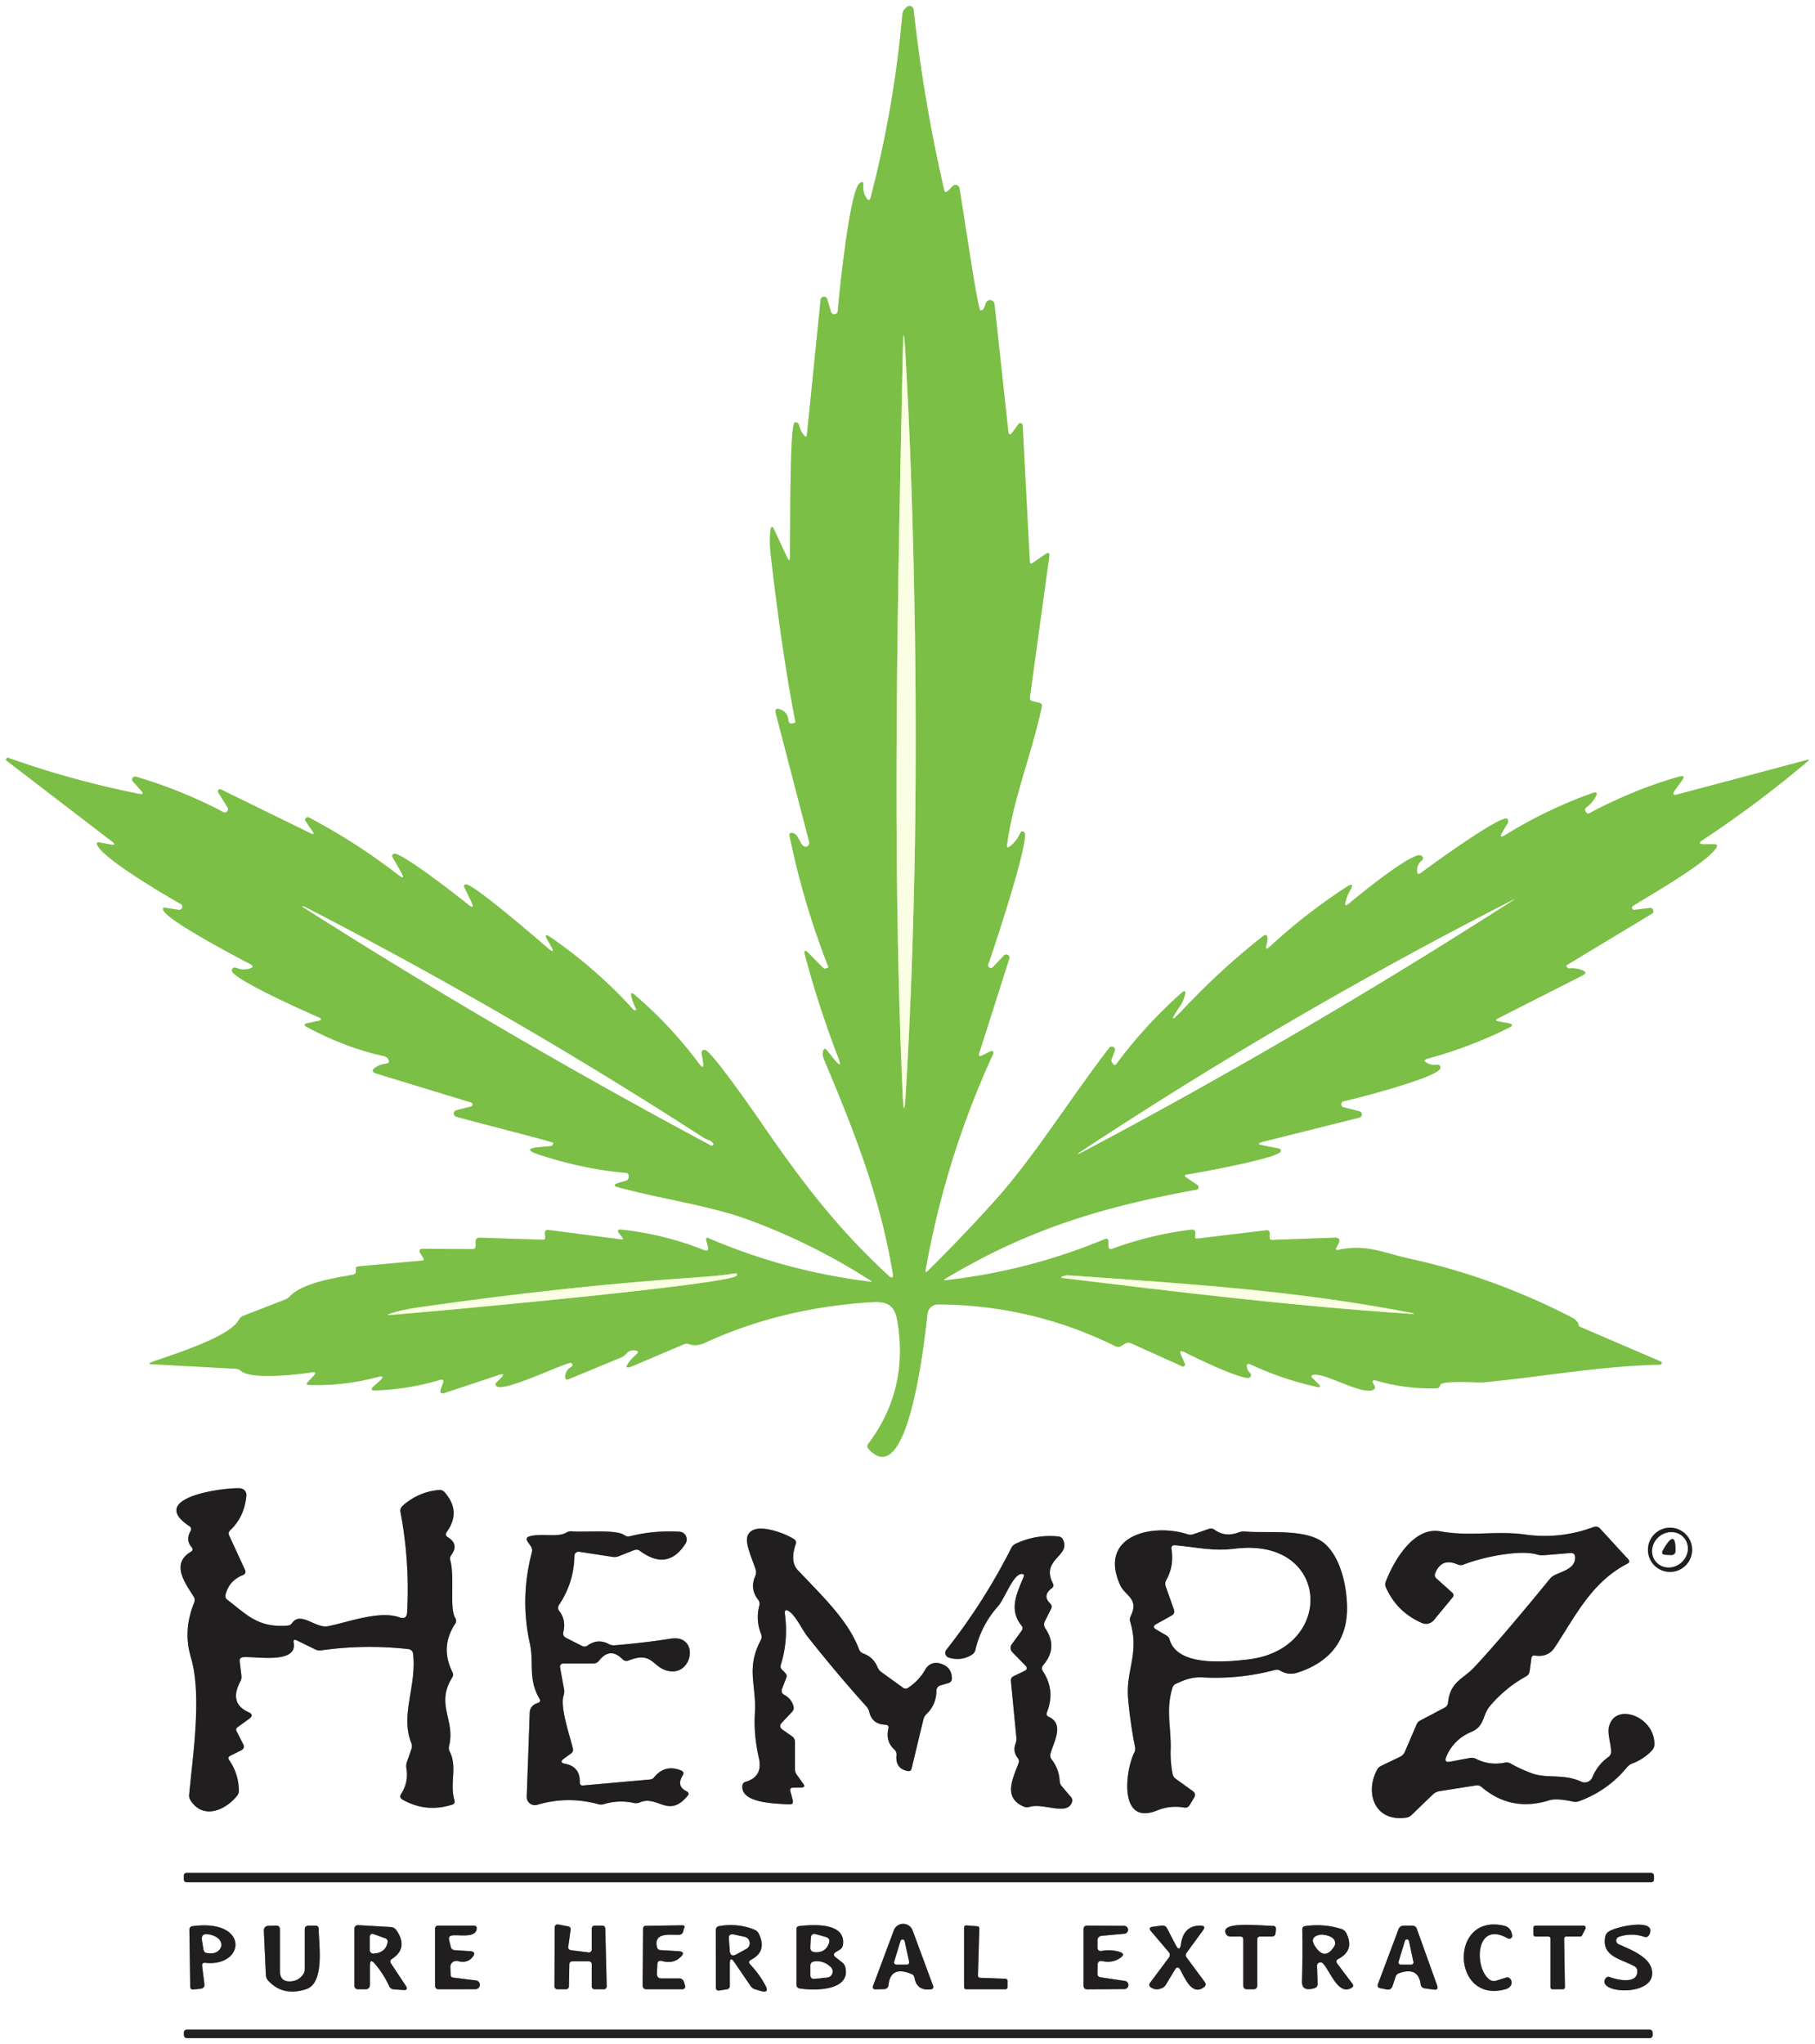
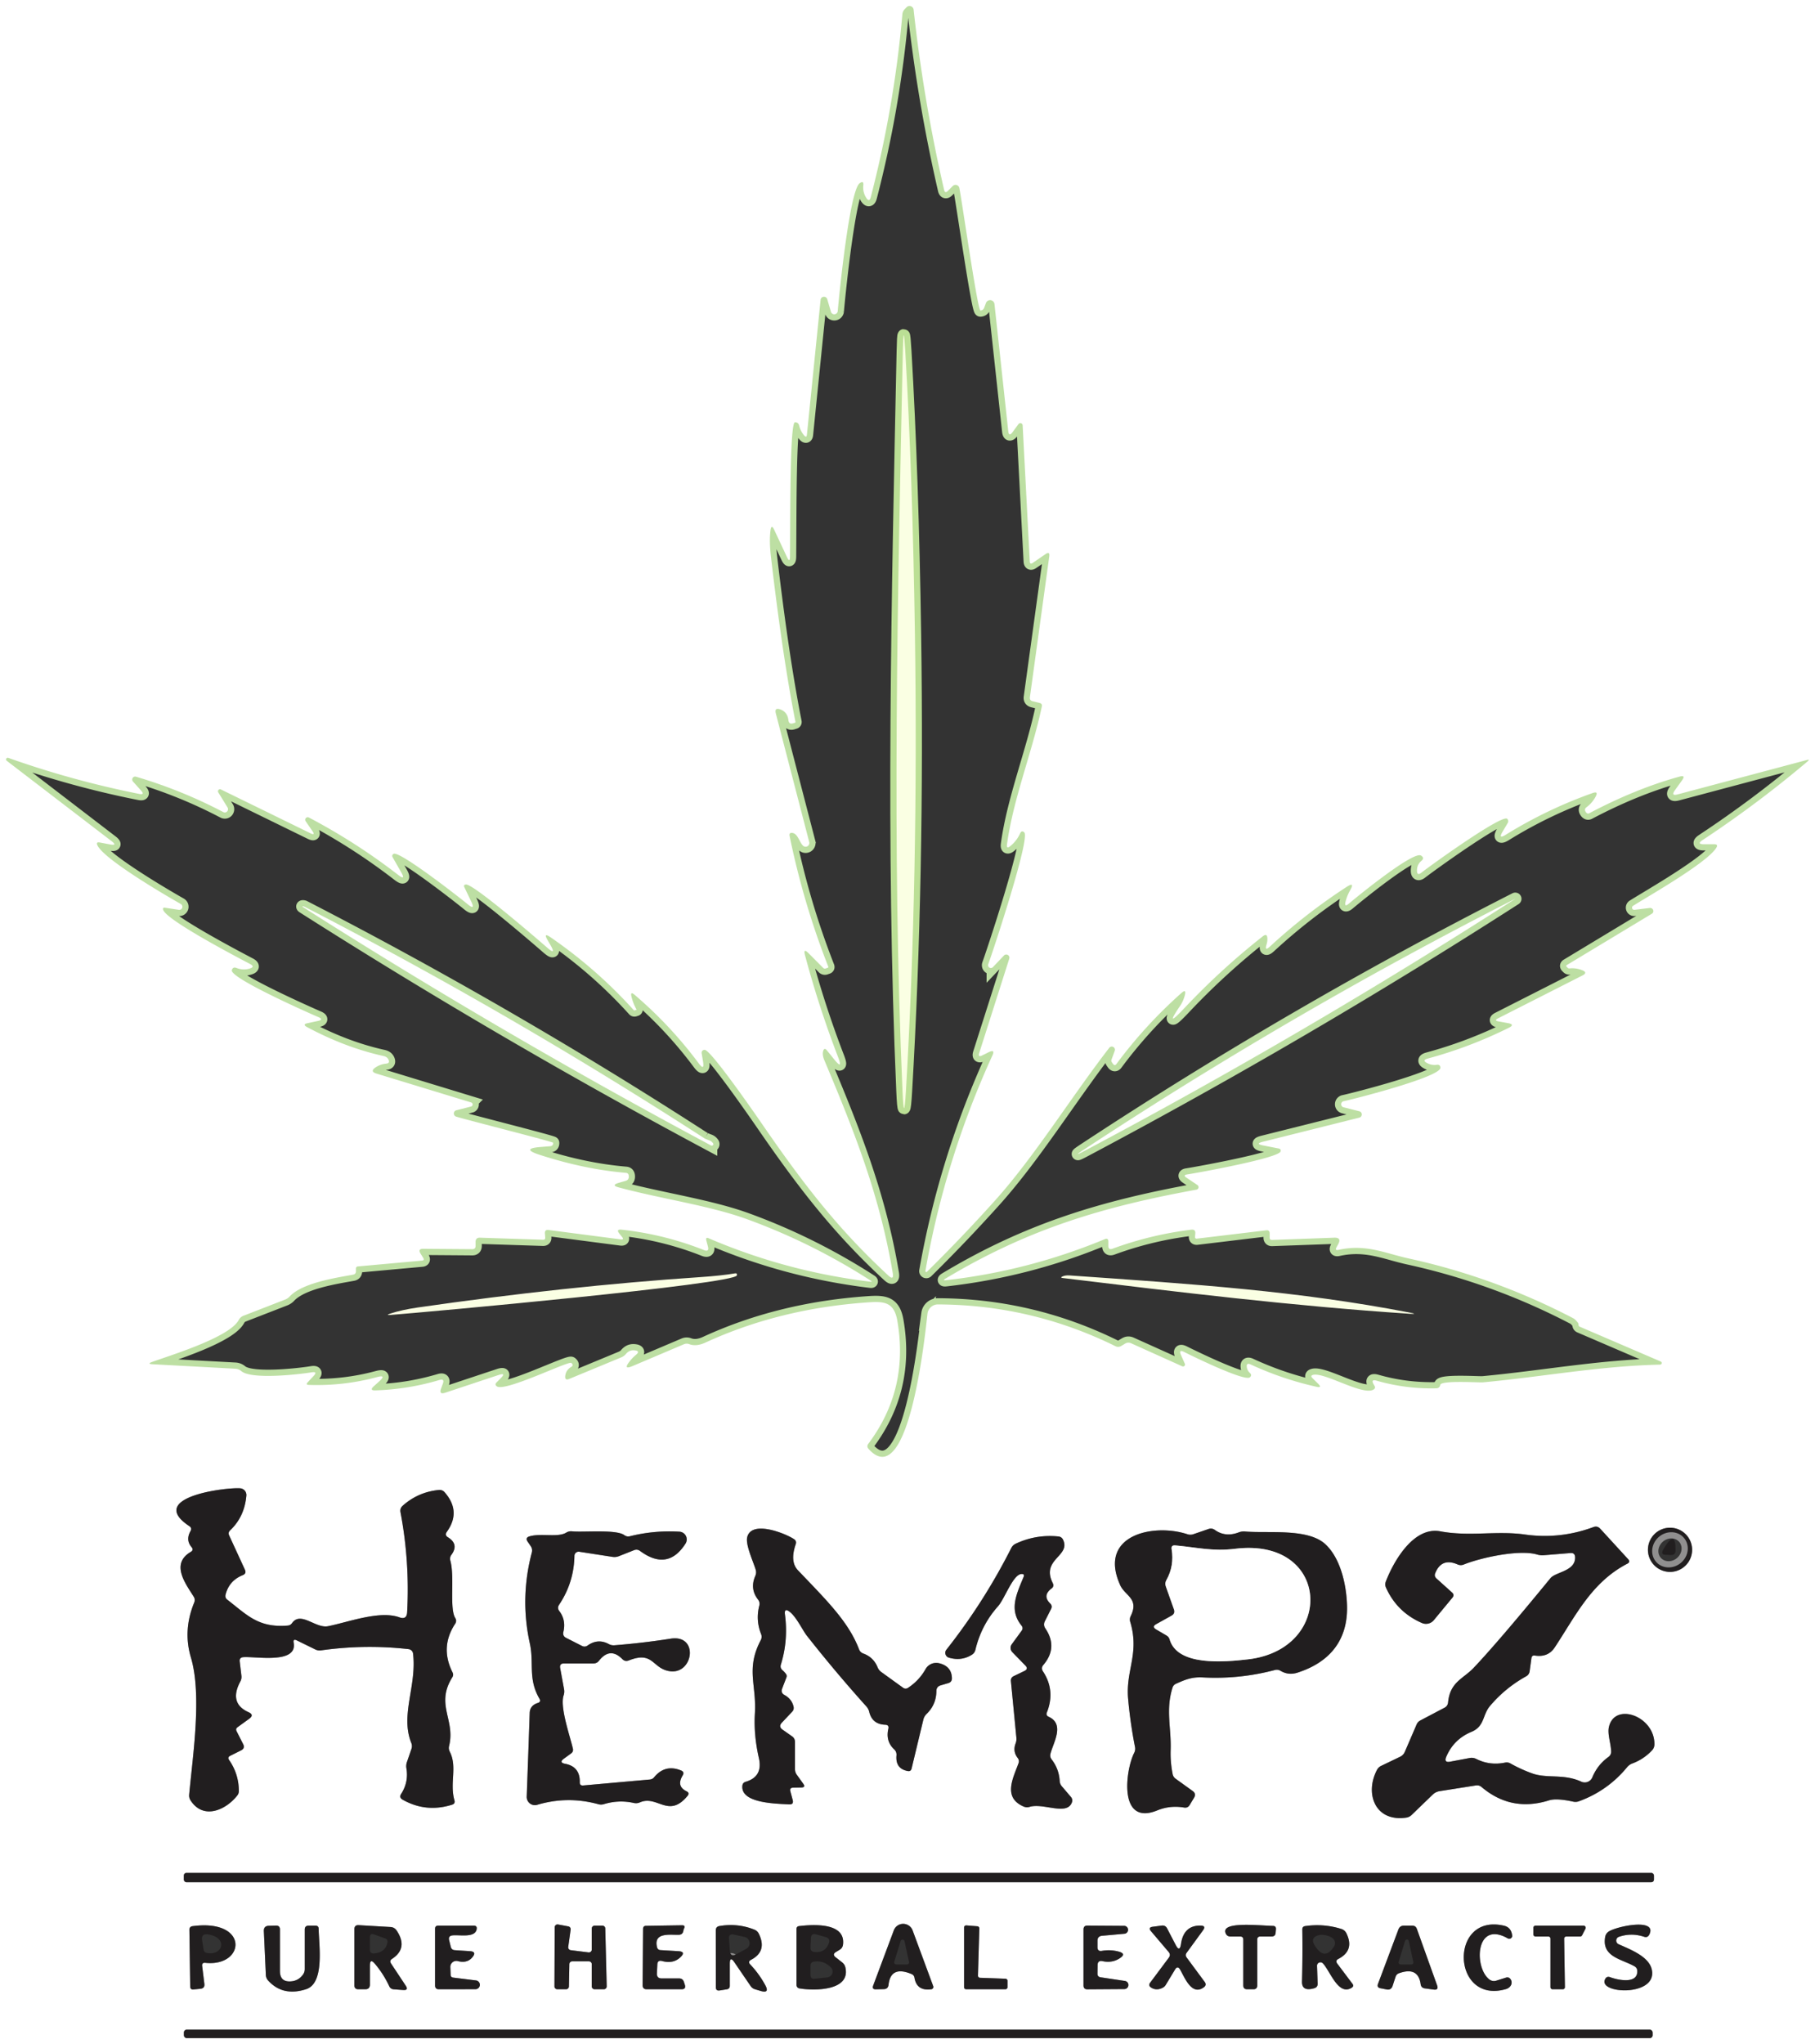
<svg xmlns="http://www.w3.org/2000/svg" width="292.495" height="329.401">
  <rect width="100%" height="100%" fill="#333333" stroke="none" />
  <g fill="none" stroke-width="2">
    <path stroke="#bddfa3" d="M191.303 189.241c1.64-.25 14.83-2.64 15.07-3.72q.09-.39-.3-.46l-2.53-.5q-1.34-.26-.02-.59l15.55-3.89a.53.53 0 0 0 0-1.02l-2.57-.65a.5.5 0 0 1 .02-.97c1.78-.37 15.64-3.92 15.6-5.39q-.02-.56-.58-.48-.81.11-1.52-.26-.94-.47.08-.75 6.76-1.83 13.04-4.95 1.06-.53-.1-.75l-1.58-.29q-.72-.14-.06-.48l13.61-6.91q.92-.47-.04-.85-1.01-.4-2.05-.29-.15.02-.27-.09l-.18-.18q-.16-.16.04-.28l13.69-8.26a.51.5 25.7 0 0-.33-.93l-2.47.3a.35.35 0 0 1-.22-.65c2.84-1.78 11.81-6.88 13.39-9.32q.39-.6-.33-.6h-1.64q-1.24 0-.21-.68 8.82-5.83 16.9-12.66.46-.39-.12-.23l-20.81 5.54q-1.14.3-.45-.66l1.17-1.63q.61-.86-.4-.58-7.01 1.92-14.57 5.91-.31.17-.57-.23-.29-.43.13-.74.94-.7 1.48-1.73.47-.9-.49-.56-7.36 2.61-14 6.72-1.28.79-.51-.5l.81-1.37q.21-.35-.05-.68c-.7-.88-12.01 7.24-13.86 8.67q-.7.54-.7-.35 0-.97.71-1.56.55-.46-.05-.85c-1.21-.8-10.27 6.58-11.62 7.73q-.82.69-.54-.35.24-.93.72-1.78.84-1.46-.58-.54-6.56 4.27-12.33 9.59-.92.86-.55-.34.15-.48.13-.95-.03-.91-.74-.35-6.71 5.29-12.56 11.49-3.42 3.64-.78-.26.54-.8.78-1.75.27-1.08-.56-.34-5.82 5.17-10.45 11.41-.28.39-.57 0l-.16-.23q-.17-.22-.07-.48l.5-1.36a.51.51 0 0 0-.89-.49c-6.32 8.2-12.02 17.49-18.41 24.6q-5.31 5.91-10.95 11.46a.15.15 0 0 1-.25-.14q3.18-18.04 10.79-34.7.49-1.06-.57-.55l-1.09.54q-.69.34-.46-.39l4.84-15.2a.51.51 0 0 0-.86-.51l-1.79 1.88a.45.45 0 0 1-.74-.46c.87-2.4 6.8-20.35 5.81-21.27q-.41-.37-.65.13-.56 1.25-1.61 2.09-.63.51-.52-.29c1-7.34 4.06-14.83 5.61-22.21q.1-.46-.35-.57l-1.13-.28q-.51-.13-.44-.65l3.12-22.68q.12-.88-.61-.37l-2.04 1.4q-.46.33-.49-.24l-1.15-21.93a.37.37 0 0 0-.66-.2l-.98 1.33q-.58.77-.68-.19l-2.22-20.47a.71.71 0 0 0-1.37-.17l-.28.75q-.15.43-.61.46c-.45.03-2.91-17.21-3.4-19.74a.63.63 0 0 0-1.06-.32l-.78.78q-.47.48-.62-.18-3.31-14.36-4.91-29.01a.67.66 64.4 0 0-1.13-.4l-.27.28q-.37.36-.41.87-1.32 14.93-5.09 29.43-.24.93-.75.11-.57-.91-.46-1.98.09-.84-.59-.34c-1.61 1.19-3.27 17.67-3.53 20.61a.56.56 0 0 1-1.09.11l-.6-2.05a.55.55 0 0 0-1.07.1l-2.2 21.71q-.06.61-.46.14-.57-.67-.8-1.59-.13-.53-.67-.52c-.83.02-.74 14.94-.8 21.61q-.01 1.13-.49.11l-2.06-4.4q-.45-.96-.59.09-.23 1.72.07 4.27 1.87 16.08 3.95 26.6.01.1-.08.13l-.26.08q-.71.26-.8-.5-.15-1.29-1.28-1.71-1.01-.38-.74.66l5.38 20.71a.6.6 0 0 1-.96.61c-.6-.5-.85-1.92-1.7-2.08q-.63-.12-.5.5 2.21 10.78 6.22 21.02.06.15-.09.2-.15.05-.29.1-.25.1-.44-.09l-2.35-2.36q-.9-.9-.57.33 2.23 8.36 5.34 16.44.81 2.11-.62.36l-1.19-1.47q-.43-.53-.61.13-.16.59.19 1.44c4.88 11.61 8.92 21.77 11.03 34.31q.21 1.25-.72.39c-7.96-7.36-13.51-14.47-20.43-24.54-1.15-1.67-8.27-11.95-9.18-11.82q-.55.07-.46.61l.22 1.3q.24 1.52-.68.29-4.54-6.1-10.33-11.05-.77-.66-.52.32.26 1.04.8 2.03.02.04-.03.06-.13.04-.25.08-.1.03-.17-.05-6-6.64-13.4-11.73-1.22-.83-.48.45l.43.74q1.07 1.85-.54.44c-.51-.45-11.72-10.18-13.02-10.13q-.47.02-.27.45l1.07 2.23q.78 1.6-.59.46c-1.24-1.03-10.95-8.61-11.89-8.08q-.35.21-.15.56l1.34 2.35q.86 1.5-.51.44-6.74-5.21-14.32-9.2a.41.41 0 0 0-.53.6l1.06 1.54q.56.81-.32.38l-14.41-7.05a.33.33 0 0 0-.42.47l1.5 2.44a.52.53-1.9 0 1-.69.74q-6.74-3.54-14.07-5.7a.48.47 77 0 0-.48.78l1.3 1.45q.65.73-.31.54-10.75-2.14-21.07-5.8a.27.27 0 0 0-.26.47l16.91 12.96q.96.74-.23.52l-1.7-.32q-.66-.12-.36.48c1.1 2.25 10.79 7.94 13.42 9.43a.51.5 63.9 0 1-.32.94l-2.23-.34q-.41-.06-.29.34c.51 1.65 11.9 7.62 14.01 8.73q.85.45-.06.73-1.06.33-2.15-.1-.56-.21-.73.36c-.36 1.25 12.34 6.88 13.95 7.57q.91.4-.06.61l-1.67.36q-.93.19-.09.64 6.17 3.3 12.29 4.65.62.13.83.6.25.57-.37.63-.98.1-1.75.63-.91.64.16.97l15.28 4.66a.34.34 0 0 1-.01.65l-2.39.61a.53.53 0 0 0-.02 1.02c1.61.51 15.61 4.04 15.62 4.21q.04.52-.49.56l-1.58.13q-3.16.26-.14 1.24 7.21 2.35 13.95 2.92.49.04.46.66-.02.48-.48.62l-1.17.34q-1.25.38.01.72c6.85 1.85 14.66 2.93 20.7 5.13q10.48 3.82 19.93 9.9.34.22-.06.17-13.53-1.63-26.04-6.99-.54-.24-.4.33l.26.99q.24.92-.65.57-6.38-2.53-13.24-3.28-.99-.11-.36.66l.4.49q.41.5-.23.41l-11.59-1.51q-.65-.09-.6.57l.05.63q.03.38-.35.37l-10.17-.33q-.7-.02-.7.69v.62q0 .55-.54.54l-7.89-.06q-.91-.01-.44.77l.44.71q.22.38-.21.42l-10.33.94q-.3.03-.31.33v.42q.01.49-.47.58c-2.95.53-8.15 1.33-10.2 3.5q-.32.35-.77.52l-6.67 2.59q-.52.2-.78.69c-1.48 2.78-10.82 5.63-13.91 6.74q-.96.34.06.39l13.28.72q.56.03.99.39c1.63 1.38 9.14.55 11.34.19q1-.16.31.58l-.95 1.02q-.39.42.18.43 5.62.19 10.99-1.26 1.56-.42.37.67l-.89.8q-.78.71.27.67 5.27-.17 10.29-1.67.88-.26.56.6l-.28.77q-.38 1.02.66.68l8.61-2.86q1.28-.42.33.53l-.66.67q-.36.36.06.64c1.37.9 11.53-4.14 11.98-3.78q.45.36-.04.66-.82.5-.93 1.42-.1.81.65.49l8.36-3.46q.46-.19.78-.57.57-.67 1.39-.57.96.1.22.72-.6.5-1.08 1.13-1.03 1.34.53.68l8.27-3.51q.42-.18.85-.02 1.14.43 2.62-.25 11.91-5.49 26.19-6.48c2.63-.19 4.21-.03 4.73 2.93q1.93 11.06-4.68 19.87-.3.41.04.8c6.7 7.49 9.28-20.05 9.51-21.81a1.68 1.69 4.1 0 1 1.68-1.46q15.07.06 28.58 6.72.5.25.98-.04l.6-.36q.47-.28.97-.06l8.24 3.71a.32.31.5 0 0 .42-.41l-.61-1.37q-.45-1.01.53-.51c1.27.64 9.79 4.81 10.57 4.06q.37-.36-.01-.7-.41-.38-.49-.91-.12-.79.61-.46 5.1 2.37 10.61 3.6.98.22.27-.49l-.92-.91q-.41-.41.16-.53c1.88-.39 8.06 3.46 9.72 2.36q.33-.22.13-.57l-.13-.23q-.53-.89.47-.61 4.67 1.34 9.58 1.23.57-.01.67-.56c.16-.76 6.31-.35 6.84-.4 9.59-.89 18.84-2.64 28.6-2.86a.26.26 0 0 0 .09-.5l-13.05-5.61q-.18-.08-.19-.28 0-.23-.12-.38-.45-.55-.7-.68-12.68-6.62-26.62-9.67c-3.75-.82-6.8-2.35-11.25-1.37q-.62.14-.32-.42l.28-.51q.57-1.07-.64-1.03l-10.03.36q-.38.01-.38-.37v-.69q0-.55-.55-.49l-11.16 1.34q-.34.04-.32-.3l.04-.53q.06-.69-.64-.61-6.54.8-12.71 3.07-.66.24-.66-.46v-.69q0-.63-.58-.39-12.32 5.11-25.57 6.61-.64.07-.09-.26c13.24-7.94 25.21-11.55 40.43-14.33a.41.41 0 0 0 .16-.75l-1.77-1.19q-.6-.4.11-.51" vector-effect="non-scaling-stroke" />
    <path stroke="#908f8f" d="m47.823 264.311 2.98 1.46q.45.22.94.15 7.05-.99 14.09-.2a.83.81-.4 0 1 .73.71c.64 5.17-2.09 9.87-.29 14.39q.2.49.03.99l-.73 2.12q-.16.48-.08.99.38 2.21-.84 4.12-.38.59.23.94 3.77 2.13 7.97.81.54-.17.38-.71c-.8-2.82.5-5.35-.75-7.83q-.23-.44-.11-.93c1.04-4.23-2.24-6.65.52-11.06q.24-.39.03-.8-2.04-4.07.42-7.81.31-.47.02-.94c-.97-1.61-.06-6.59-.79-9.25q-.14-.51.17-.93 1.26-1.71-.56-2.83-.55-.34-.18-.87 2.36-3.28-.33-6.36-.38-.45-.97-.39-3.33.33-5.81 2.54-.47.42-.35 1.05 1.51 7.97 1.07 16.1-.06 1.26-1.25.83c-3.19-1.15-8.2.77-11.5 1.43-2 .4-4.39-2.48-5.8-.5q-.26.37-.71.4c-4.73.39-6.54-1.72-9.71-4.16q-.42-.32-.29-.83.57-2.25 2.75-3.13.66-.26.36-.9l-2.54-5.52q-.2-.45.15-.79 2.33-2.2 2.63-5.61a1.08 1.08 0 0 0-1-1.18c-2.27-.18-15.24 1.42-8.2 6.09q.47.31.2.8-.81 1.44.16 2.58.4.47-.13.78c-3.27 1.93-.85 5.08.47 7.19q.3.46.09.98-1.83 4.46-.53 8.83c1.8 6.03.31 15.78-.28 22.13q-.04.47.21.88c2 3.15 5.59 1.69 7.52-.73q.29-.35.28-.8-.03-2.74-1.58-4.96-.29-.42.17-.66l1.78-.89q.66-.34.32-1l-1.06-2.09q-.19-.38.15-.63l1.89-1.37q.85-.62-.1-1.05-3.21-1.44-1.34-4.94.24-.44.18-.94l-.27-2.29q-.08-.64.56-.7c1.88-.17 8.78 1.18 8.13-2.33q-.12-.68.5-.38m206.01-13.41c.09 2.27-3.13 2.37-3.97 3.39q-8.34 10.18-12.34 14.41c-1.74 1.84-3.83 2.28-4.16 5.61q-.06.58-.57.85l-3.91 2.06q-.4.21-.59.64l-1.9 4.41q-.23.54-.77.8l-3.06 1.47q-.44.22-.66.65c-1.99 3.78-.33 8.43 4.74 7.68q.49-.08.85-.43l3.41-3.29q.46-.44 1.1-.54l5.81-.92q.55-.09.97.27 4.78 4.04 10.85 2.13 1.21-.38 3.9.21.46.1.91-.06 4.64-1.69 7.76-5.48.35-.43.87-.62 1.84-.69 3.16-2.11.37-.39.38-.94c.09-4.56-6.41-6.9-7.33-2.81-.25 1.12.31 2.61.36 3.91q.02.57-.44.91-1.76 1.27-2.59 3.28a1.33 1.32-66.3 0 1-1.78.7c-2.84-1.31-5.47-.47-7.88-1.32q-1.8-.64-3.55-1.62-.41-.23-.87-.13-2.44.5-4.6-.58-.53-.27-1.11-.16l-3.14.59q-1.01.18-.62-.77 1.19-2.84 4.07-4.04c2.14-.89 1.76-2.72 2.97-4.15q2.46-2.92 5.83-4.79.51-.28.58-.86l.28-2.06q.07-.51.57-.43 2.1.32 3.18-1.3c3.33-5.02 5.89-10.48 11.7-13.5q.55-.28.13-.74l-4.48-4.89q-.46-.51-1.11-.27-5.39 1.99-11 1.2c-4.67-.66-8.91.37-13.68-.52-4.27-.8-7.49 4.76-8.77 8.09q-.19.5.03.99 1.77 3.94 5.78 5.69a1.64 1.64 0 0 0 1.92-.45l3-3.63q.37-.44-.06-.83l-2.51-2.26q-.4-.36-.2-.85 1.02-2.54 3.61-1.41.5.21.99.01c2.7-1.09 8.91-2.47 11.82-1.61q.54.16 1.11.11l4.26-.35q.72-.06.75.66m-126.53 8.84c1.07.86 2.06 2.97 2.7 3.79q4.61 5.86 9.6 11.41.36.39.48.91.49 1.99 2.59 2.06.63.03.49.64-.47 2.01.94 3.33.42.4.37.97-.2 2.15 1.83 2.52.48.08.6-.39l1.89-7.86q.13-.57.55-.97 1.54-1.5 1.56-3.68.01-.71.69-.91l1.22-.36q.62-.18.59-.83-.06-1.88-2.04-2.37a1.98 1.98 0 0 0-2.21.95q-1.04 1.84-2.82 3.01-.41.27-.81-.02l-3.49-2.52q-.42-.3-.61-.78-.66-1.61-2.28-2.2-.52-.19-.71-.7c-1.71-4.48-5.29-7.94-9.84-12.72q-1.33-1.39-.36-4.2.18-.53-.29-.83c-1.52-.99-6.82-3.05-7.52-.33-.32 1.21.95 3.91 1.36 5.26q.15.51-.06 1-.92 2.08.44 3.82.34.44.2.98-.6 2.32.28 4.55.21.52-.05 1.02c-2.43 4.62-.65 7.22-.94 11.8q-.21 3.43.65 7.22.66 2.97-2.14 3.79-.49.15-.53.66c-.24 2.76 5.18 2.85 7.53 2.98q.78.05.58-.71l-.37-1.39q-.16-.57.43-.59l1.34-.03q.73-.02.3-.61l-1.02-1.42q-.31-.42-.31-.95v-4.35q0-.59-.49-.93l-1.51-1.06q-.71-.5-.11-1.13l1.65-1.75q.34-.36.23-.84-.3-1.23-1.45-1.86-.66-.36-.38-1.06l.68-1.77q.12-.32-.09-.59-.25-.33-.54-.58-.43-.37-.26-.91 1.2-3.89.66-8.02-.17-1.22.8-.45m62.22 11.56c1.49-.67 2.57-1.11 4.29-1.02q5.9.32 11.63-1.19.49-.13.93.13 1.27.76 2.73.29c5.27-1.7 8.21-5.33 7.97-11.03-.13-3.23-1.05-7.36-3.44-9.62-2.81-2.67-9.26-1.76-12.98-2.09q-.52-.05-1.02.14-2.16.82-3.85-.39-.48-.34-1.03-.15l-2.42.83q-.49.17-.98.01c-5.46-1.81-14.52.12-10.81 8.24.78 1.7 3.06 2.12 1.68 4.94q-.23.46-.08.94c1.53 5.14-.76 7.77-.34 12.41q.35 3.9 1.11 7.76.09.49-.13.93c-1.39 2.7-2.63 11.85 3.71 9.28q2.08-.85 4.33-.46.6.1.91-.43l.69-1.15q.39-.66-.24-1.1l-2.72-1.96q-.4-.29-.49-.77-.38-1.93-.32-3.82c.13-3.56-.83-6.5.3-10.08q.14-.45.57-.64m83.17-21.58a3.56 3.56 0 0 0-3.56-3.56 3.56 3.56 0 0 0-3.56 3.56 3.56 3.56 0 0 0 3.56 3.56 3.56 3.56 0 0 0 3.56-3.56m-186.03 24.68q-1.26.4-1.3 1.62-.23 6.7-.48 13.48a1.31 1.32-7.2 0 0 1.68 1.31q4.91-1.46 9.86-.1.45.13.9-.01 2.4-.73 4.82-.19.5.11.97-.09c2.82-1.24 4.61 2.65 7.67-1.03q.42-.49-.16-.77-1.66-.81-.61-2.54.34-.57-.27-.81-2.57-1.04-4.33 1.1-.26.32-.67.36l-10.75.96q-.58.05-.56-.53.05-2.5-2.35-2.96-1.07-.2-.19-.84l1.14-.83q.4-.29.29-.77c-.47-2.05-2.13-6.73-1.49-8.59q.16-.48.07-.98l-.63-3.42q-.13-.74.62-.74h4.75q.55 0 .89-.44 1.78-2.26 3.76-.26.44.45 1.03.22c4.02-1.59 3.74 1.3 6.61 1.73 3.82.56 4.74-5.97.14-5.24q-4.49.7-9.04 1.06-.49.04-.92-.19-1.74-.95-3.4.22-.45.32-.94.07l-2.54-1.29q-.6-.31-.44-.97.45-1.9-.66-3.35-.38-.5-.03-1.02 2.39-3.56 2.47-7.88a.68.68 0 0 1 .78-.66l5.36.83q.52.08 1.01-.11l2.45-.97q.52-.21.97.12 4.47 3.3 7.33-1.18a1.25 1.25 0 0 0-.98-1.92q-4.06-.24-7.96.73-.51.13-.93-.18c-1.3-.96-6.69-.42-8.42-.61q-.5-.05-.93.21c-1.35.83-4.08.05-5.94.61q-.7.22-.29.83l.5.73q.33.48.18 1.05-1.93 7.32-.32 14.62c.71 3.21-.33 5.69 1.55 8.92q.3.51-.27.69" vector-effect="non-scaling-stroke" />
    <path stroke="#908f8f" d="M164.953 254.101c-1.18 2.84-2.36 5.3-.34 7.82q.34.42.02.85l-1.59 2.18a.98.97 41 0 0 .09 1.25l2.11 2.17q.53.54-.15.87l-1.72.83q-.52.25-.46.82l.88 9.08q.05.5-.13.97-.48 1.27.35 2.33.29.38.13.83c-.88 2.42-2.58 5.53.83 6.99q.46.2.95.05c2.2-.68 6 1.46 6.81-.7q.19-.5-.16-.91l-1.45-1.7q-.32-.37-.35-.85-.11-1.95-1.3-3.49-.31-.4-.19-.9c.47-1.83 2.35-4.77-.29-5.97q-.48-.22-.28-.71 1.4-3.52-.64-6.61-.35-.54.07-1.03 2.39-2.81.32-5.88-.38-.57-.07-1.18l.99-1.96q.25-.5-.15-.89-1.29-1.27.23-2.41.45-.34.2-.85c-1.96-3.9 2.94-4.33 1.65-7.01q-.23-.47-.75-.52-3.6-.36-6.84 1.15-.51.23-.76.73-4.4 8.7-10.45 16.37a.81.81 0 0 0 .41 1.28q2.01.58 3.68-.46.47-.29.59-.82.95-3.98 3.64-7c1.09-1.23 2.41-5.12 3.77-5.2q.56-.04.35.48m101.59 48.1a.42.42 0 0 0-.42-.42H30.043a.42.42 0 0 0-.42.42v.66a.42.42 0 0 0 .42.42h236.08a.42.42 0 0 0 .42-.42v-.66m-174.79 14.28a.46.46 0 0 1 .46-.45h2.69a.46.46 0 0 1 .46.46v3.58a.46.46 0 0 0 .46.46h1.49a.46.46 0 0 0 .46-.47l-.23-9.33a.46.46 0 0 0-.46-.45h-1.26a.46.46 0 0 0-.46.46v3.39a.46.46 0 0 1-.52.46l-2.87-.36a.46.46 0 0 1-.4-.52l.39-2.8a.46.46 0 0 0-.37-.51l-1.66-.31a.46.46 0 0 0-.54.45l-.04 9.53a.46.46 0 0 0 .46.46h1.41a.46.46 0 0 0 .46-.45l.07-3.6m14.94-.5q1.81.49 2.97-.62.93-.89-.35-.97l-2.86-.17q-.46-.02-.57-.47c-.61-2.48 2.19-1.94 3.54-2q.6-.03.7-.63.03-.19.11-.37.27-.54-.33-.53l-5.79.09q-.47 0-.48.48l-.07 9.09q0 .65.65.65h5.62q.76 0 .53-.73l-.14-.43q-.18-.59-.79-.59h-2.8q-.8 0-.77-.8l.07-1.44q.03-.75.76-.56m133.31 2.96c-2.5-1.94-2.23-9.58 2.98-6.61a.48.47 11.7 0 0 .71-.46q-.16-1.31-1.31-1.58c-8.92-2.09-8.48 12.75.31 10.21.71-.2 1.16-.91.76-1.56q-.28-.44-.78-.28l-1.53.48q-.62.19-1.14-.2m20.89-6.86q2-.69 4.06-.01.57.19.84-.35c1.36-2.76-5.51-1.3-6.63-.43q-.39.31-.48.8c-.59 3.24 2.68 3.57 4.72 4.74q.43.24.45.73c.1 2.17-3.09 1.5-4.39 1.02q-.52-.19-.78.3c-1.32 2.43 8.5 2.9 7.51-1.53-.47-2.12-3.49-3.24-5.35-4.08a.64.64 0 0 1 .05-1.19m-227.8 4.19c6.46.69 7.14-7.13-2.05-5.91q-.53.07-.52.61l.13 9.12q.01.52.53.47l1.12-.11q.72-.08.63-.79l-.35-2.86q-.08-.59.51-.53m13.85 2.98q-1.83.17-1.83-1.67v-6.69q0-.63-.64-.62l-1.16.03q-.82.03-.79.85l.32 7.07q.02.51.36.89 2.38 2.63 6.15 1.4c3.01-.99 2.03-7.19 2-9.73q-.01-.5-.51-.5h-1.1q-.63 0-.63.63v6.37q0 .52-.32.93-.71.94-1.85 1.04m13.47-2.83q1.39 1.64 2.31 3.61.21.47.73.51l1.52.11q.92.07.41-.7l-2.37-3.58q-.29-.44.16-.73 2.65-1.74.75-4.57-.35-.53-.99-.57l-5.13-.3q-.69-.04-.69.65v9.05q0 .63.63.63h1.12q.75 0 .75-.75v-3.06q0-1.25.8-.3m12.21 1.77-.05-1.23a.97.97 0 0 1 1.21-.97q1.52.4 2.36-.64.72-.88-.41-.96l-2.45-.16q-.51-.04-.64-.54l-.26-1.06q-.18-.69.53-.78c1.12-.14 3.73.47 3.91-1.06q.06-.51-.46-.51h-5.75q-.5 0-.5.5v9.13q0 .63.63.62l5.83-.01a.711.711 0 0 0 .09-1.42l-3.62-.45q-.41-.05-.42-.46m45.74-1.99 2.61 3.82q.26.38.7.51l.91.27q1.48.44.75-.92-1-1.84-2.42-3.34-.44-.46.13-.76 2.62-1.37 1.25-4.19-.24-.48-.73-.67-2.67-1.07-5.61-.58-.6.1-.6.71l.01 9.15q0 .61.61.52l1.15-.18q.49-.08.49-.57v-3.54q0-1.33.75-.23m16.35-1.67.61-.37q.46-.28.53-.82c.46-3.64-4.92-3.24-7.07-2.99q-.42.05-.42.47v8.96q0 .54.52.62c2.39.39 8.19.39 7.36-3.36q-.11-.51-.52-.84l-1.06-.83q-.57-.46.05-.84m12.66 4.15q.37 2.17 2.71 1.85a.38.37-13.6 0 0 .31-.5l-3.32-8.98a1.62 1.61 45.1 0 0-3.03-.01l-3.32 8.88q-.24.64.44.62l1.27-.03q.68-.02.76-.7.35-3.13 3.69-1.74.42.17.49.61m10.56 0a.34.34 0 0 1-.33-.35l.22-7.61a.34.34 0 0 0-.31-.34l-1.78-.14a.34.34 0 0 0-.37.34v9.61a.34.34 0 0 0 .34.34h6.32a.34.34 0 0 0 .34-.34v-1.02a.34.34 0 0 0-.33-.34l-4.1-.15m19.74-2.68q1.56.33 2.77-.46 1.14-.73-.16-1.08-1.35-.36-2.7-.12-.72.13-.72-.6v-1.02q0-.74.74-.81l3.65-.33a.64.64 0 0 0-.05-1.27l-5.95-.04q-.64-.01-.64.63v9.01q0 .64.64.63l5.95-.04a.66.66 0 0 0 .1-1.31l-3.94-.59q-.51-.08-.5-.6l.02-1.38q.02-.78.79-.62m11.78-2.64-1.37-2.64q-.28-.53-.88-.45l-1.44.19q-.79.11-.27.72l2.83 3.33q.39.46.03.94l-3 4.02q-.34.45.13.77.88.58 1.92.03a1.2 1.21 2.2 0 0 .45-.42l1.51-2.5q.41-.67.81 0c.72 1.21 1.87 4.35 3.86 2.84q.46-.36.12-.83l-2.92-3.95q-.28-.38 0-.76l2.64-3.62q.54-.74-.38-.76-2.73-.05-3.17 2.95-.21 1.42-.87.14m13.66-1.33h1.8q.62 0 .66-.61l.05-.57q.04-.52-.48-.53c-2.47-.07-8.45-.75-7.62 1.2q.22.51.77.51h1.57q.5 0 .5.5v7.38q0 .62.63.62h1q.62 0 .62-.62v-7.38q0-.5.5-.5m10.08 4.33c1.2 1.28 2.49 5.3 4.66 3.91q.38-.25.11-.61l-2.46-3.27q-.35-.48.18-.75 2.63-1.36 1.31-4.1-.26-.55-.83-.73-2.84-.89-5.83-.46-.47.07-.46.55.06 4.19-.05 8.39-.04 1.66 1.99 1.07.55-.17.53-.74l-.1-2.87a.55.55 0 0 1 .95-.39m12.28 1.58q3.08-1.09 3.47 1.77.08.6.69.68l1.4.19q.85.12.56-.69l-3.26-9.09q-.19-.52-.74-.52h-1.35q-.65 0-.88.61l-3.29 8.77q-.22.59.41.71l.98.19q.72.14.96-.57l.48-1.47q.14-.43.57-.58m26.6-5.57a.34.34 0 0 1 .34-.34h2.23a.34.34 0 0 0 .31-.18l.55-1.07a.34.34 0 0 0-.3-.5h-7.75a.34.34 0 0 0-.34.34v1.07a.34.34 0 0 0 .34.34h2.07a.34.34 0 0 1 .34.34v7.82a.34.34 0 0 0 .34.34h1.65a.34.34 0 0 0 .34-.34l-.12-7.82m14.26 15.13a.46.46 0 0 0-.46-.46H30.093a.46.46 0 0 0-.46.46v.44a.46.46 0 0 0 .46.46h235.78a.46.46 0 0 0 .46-.46v-.44" vector-effect="non-scaling-stroke" />
    <path stroke="#bbdf95" d="M145.493 56.621c-.83 39.77-1.78 79.45-.05 119.23q.23 5.4.55 0 2.03-34.75 1.45-73.82-.38-25.36-1.55-45.42-.3-5.17-.4.01" vector-effect="non-scaling-stroke" />
    <path stroke="#bddfa3" d="M174.853 185.401q35.49-18.83 69.29-40.54.11-.07-.01-.01-35.82 18.24-69.4 40.35-2.11 1.39.12.2m-61.33-1.98q-31.3-20.24-64.45-37.32-.1-.05-.2-.06-.27-.02-.03.13 32.06 20.4 65.75 38.4a.25.24-3 0 0 .32-.35q-.22-.32-.55-.45-.74-.28-.84-.35" vector-effect="non-scaling-stroke" />
-     <path stroke="#bbdf95" d="M63.003 211.871c5.34-.41 55.54-4.95 55.76-6.38q.06-.38-.32-.31-2.18.37-5.58.6-21.73 1.46-45.57 4.9-2.59.38-4.34.96-.92.3.05.23m164.09-.39c-18-3.47-34.51-4.56-54.73-5.97q-.69-.04-1.11.15-.48.21.04.27c18.57 2.26 37.1 4.51 55.78 5.75q1.61.1.02-.2" vector-effect="non-scaling-stroke" />
    <path stroke="#908f8f" d="M201.183 267.361c14.02-1.67 13.24-19.67-2.1-17.81-3.7.46-6.19-.23-9.69-.54q-.69-.06-.58.61.44 2.69-.84 4.97-.28.5-.09 1.04l1.31 3.69q.24.67-.39 1.02l-2.48 1.38q-.71.39-.01.81l1.69.99q.38.22.49.63c1.23 4.32 8.69 3.68 12.69 3.21m70.194-19.558a2.96 2.74-40.4 0 0-4.03-.169 2.96 2.74-40.4 0 0-.478 4.005 2.96 2.74-40.4 0 0 4.03.17 2.96 2.74-40.4 0 0 .478-4.006" vector-effect="non-scaling-stroke" />
-     <path stroke="#908f8f" d="M270.013 249.841q.04-3.7-2.02-.06-.39.7.41.74l.84.04q.76.04.77-.72m-236.48 61.85q-1.15-.18-.96.98l.24 1.47q.07.44.5.53c2.57.55 3.53-2.46.22-2.98m28.56.65-1.82-.65q-.66-.24-.66.46v2.08a.54.53-1.5 0 0 .57.53q1.93-.1 2.26-1.8a.54.53 16 0 0-.35-.62m56.59 2.53 1.58-.86a1.03 1.03 0 0 0-.27-1.91l-1.73-.38q-.84-.19-.78.67l.14 1.91q.08 1.11 1.06.57m14.39-2.75-1.53-.43q-.82-.24-.86.61l-.07 1.49q-.03.67.64.73 1.74.18 2.32-1.41.27-.76-.5-.99m.81 4.87q-1.14-1.13-2.67-.92-.6.08-.6.68v1.46q0 .7.69.62l2.01-.21a.96.95-25.8 0 0 .57-1.63m11.89-4.19a.33.33 0 0 0-.64-.03l-1.02 3.33a.33.33 0 0 0 .32.43h1.74a.33.33 0 0 0 .32-.4l-.72-3.33m69.04-.45c-.45-.41-1.55-.71-2.23-.55q-1.53.37-.69 1.7 1.58 2.52 3.1.12a1 1 0 0 0-.18-1.27m12.23.42a.32.32 0 0 0-.62-.03l-1.02 3.38a.32.32 0 0 0 .31.41h1.73a.32.32 0 0 0 .32-.39l-.72-3.37" vector-effect="non-scaling-stroke" />
  </g>
  <path fill="#fff" d="M-54.137-36.219h400v400h-400Zm245.44 225.46c1.64-.25 14.83-2.64 15.07-3.72q.09-.39-.3-.46l-2.53-.5q-1.34-.26-.02-.59l15.55-3.89a.53.53 0 0 0 0-1.02l-2.57-.65a.5.5 0 0 1 .02-.97c1.78-.37 15.64-3.92 15.6-5.39q-.02-.56-.58-.48-.81.11-1.52-.26-.94-.47.08-.75 6.76-1.83 13.04-4.95 1.06-.53-.1-.75l-1.58-.29q-.72-.14-.06-.48l13.61-6.91q.92-.47-.04-.85-1.01-.4-2.05-.29-.15.02-.27-.09l-.18-.18q-.16-.16.04-.28l13.69-8.26a.51.5 25.7 0 0-.33-.93l-2.47.3a.35.35 0 0 1-.22-.65c2.84-1.78 11.81-6.88 13.39-9.32q.39-.6-.33-.6h-1.64q-1.24 0-.21-.68 8.82-5.83 16.9-12.66.46-.39-.12-.23l-20.81 5.54q-1.14.3-.45-.66l1.17-1.63q.61-.86-.4-.58-7.01 1.92-14.57 5.91-.31.17-.57-.23-.29-.43.13-.74.94-.7 1.48-1.73.47-.9-.49-.56-7.36 2.61-14 6.72-1.28.79-.51-.5l.81-1.37q.21-.35-.05-.68c-.7-.88-12.01 7.24-13.86 8.67q-.7.54-.7-.35 0-.97.71-1.56.55-.46-.05-.85c-1.21-.8-10.27 6.58-11.62 7.73q-.82.69-.54-.35.24-.93.72-1.78.84-1.46-.58-.54-6.56 4.27-12.33 9.59-.92.86-.55-.34.15-.48.13-.95-.03-.91-.74-.35-6.71 5.29-12.56 11.49-3.42 3.64-.78-.26.54-.8.78-1.75.27-1.08-.56-.34-5.82 5.17-10.45 11.41-.28.39-.57 0l-.16-.23q-.17-.22-.07-.48l.5-1.36a.51.51 0 0 0-.89-.49c-6.32 8.2-12.02 17.49-18.41 24.6q-5.31 5.91-10.95 11.46a.15.15 0 0 1-.25-.14q3.18-18.04 10.79-34.7.49-1.06-.57-.55l-1.09.54q-.69.34-.46-.39l4.84-15.2a.51.51 0 0 0-.86-.51l-1.79 1.88a.45.45 0 0 1-.74-.46c.87-2.4 6.8-20.35 5.81-21.27q-.41-.37-.65.13-.56 1.25-1.61 2.09-.63.51-.52-.29c1-7.34 4.06-14.83 5.61-22.21q.1-.46-.35-.57l-1.13-.28q-.51-.13-.44-.65l3.12-22.68q.12-.88-.61-.37l-2.04 1.4q-.46.33-.49-.24l-1.15-21.93a.37.37 0 0 0-.66-.2l-.98 1.33q-.58.77-.68-.19l-2.22-20.47a.71.71 0 0 0-1.37-.17l-.28.75q-.15.43-.61.46c-.45.03-2.91-17.21-3.4-19.74a.63.63 0 0 0-1.06-.32l-.78.78q-.47.48-.62-.18-3.31-14.36-4.91-29.01a.67.66 64.4 0 0-1.13-.4l-.27.28q-.37.36-.41.87-1.32 14.93-5.09 29.43-.24.93-.75.11-.57-.91-.46-1.98.09-.84-.59-.34c-1.61 1.19-3.27 17.67-3.53 20.61a.56.56 0 0 1-1.09.11l-.6-2.05a.55.55 0 0 0-1.07.1l-2.2 21.71q-.06.61-.46.14-.57-.67-.8-1.59-.13-.53-.67-.52c-.83.02-.74 14.94-.8 21.61q-.01 1.13-.49.11l-2.06-4.4q-.45-.96-.59.09-.23 1.72.07 4.27 1.87 16.08 3.95 26.6.01.1-.08.13l-.26.08q-.71.26-.8-.5-.15-1.29-1.28-1.71-1.01-.38-.74.66l5.38 20.71a.6.6 0 0 1-.96.61c-.6-.5-.85-1.92-1.7-2.08q-.63-.12-.5.5 2.21 10.78 6.22 21.02.06.15-.09.2-.15.05-.29.1-.25.1-.44-.09l-2.35-2.36q-.9-.9-.57.33 2.23 8.36 5.34 16.44.81 2.11-.62.36l-1.19-1.47q-.43-.53-.61.13-.16.59.19 1.44c4.88 11.61 8.92 21.77 11.03 34.31q.21 1.25-.72.39c-7.96-7.36-13.51-14.47-20.43-24.54-1.15-1.67-8.27-11.95-9.18-11.82q-.55.07-.46.61l.22 1.3q.24 1.52-.68.29-4.54-6.1-10.33-11.05-.77-.66-.52.32.26 1.04.8 2.03.02.04-.03.06-.13.04-.25.08-.1.03-.17-.05-6-6.64-13.4-11.73-1.22-.83-.48.45l.43.74q1.07 1.85-.54.44c-.51-.45-11.72-10.18-13.02-10.13q-.47.02-.27.45l1.07 2.23q.78 1.6-.59.46c-1.24-1.03-10.95-8.61-11.89-8.08q-.35.21-.15.56l1.34 2.35q.86 1.5-.51.44-6.74-5.21-14.32-9.2a.41.41 0 0 0-.53.6l1.06 1.54q.56.81-.32.38l-14.41-7.05a.33.33 0 0 0-.42.47l1.5 2.44a.53.52 88.1 0 1-.69.74q-6.74-3.54-14.07-5.7a.48.47 77 0 0-.48.78l1.3 1.45q.65.73-.31.54-10.75-2.14-21.07-5.8a.27.27 0 0 0-.26.47l16.91 12.96q.96.74-.23.52l-1.7-.32q-.66-.12-.36.48c1.1 2.25 10.79 7.94 13.42 9.43a.51.5 63.9 0 1-.32.94l-2.23-.34q-.41-.06-.29.34c.51 1.65 11.9 7.62 14.01 8.73q.85.45-.06.73-1.06.33-2.15-.1-.56-.21-.73.36c-.36 1.25 12.34 6.88 13.95 7.57q.91.4-.06.61l-1.67.36q-.93.19-.09.64 6.17 3.3 12.29 4.65.62.13.83.6.25.57-.37.63-.98.1-1.75.63-.91.64.16.97l15.28 4.66a.34.34 0 0 1-.01.65l-2.39.61a.53.53 0 0 0-.02 1.02c1.61.51 15.61 4.04 15.62 4.21q.04.52-.49.56l-1.58.13q-3.16.26-.14 1.24 7.21 2.35 13.95 2.92.49.04.46.66-.02.48-.48.62l-1.17.34q-1.25.38.01.72c6.85 1.85 14.66 2.93 20.7 5.13q10.48 3.82 19.93 9.9.34.22-.06.17-13.53-1.63-26.04-6.99-.54-.24-.4.33l.26.99q.24.92-.65.57-6.38-2.53-13.24-3.28-.99-.11-.36.66l.4.49q.41.5-.23.41l-11.59-1.51q-.65-.09-.6.57l.05.63q.03.38-.35.37l-10.17-.33q-.7-.02-.7.69v.62q0 .55-.54.54l-7.89-.06q-.91-.01-.44.77l.44.71q.22.38-.21.42l-10.33.94q-.3.03-.31.33v.42q.01.49-.47.58c-2.95.53-8.15 1.33-10.2 3.5q-.32.35-.77.52l-6.67 2.59q-.52.2-.78.69c-1.48 2.78-10.82 5.63-13.91 6.74q-.96.34.06.39l13.28.72q.56.03.99.39c1.63 1.38 9.14.55 11.34.19q1-.16.31.58l-.95 1.02q-.39.42.18.43 5.62.19 10.99-1.26 1.56-.42.37.67l-.89.8q-.78.71.27.67 5.27-.17 10.29-1.67.88-.26.56.6l-.28.77q-.38 1.02.66.68l8.61-2.86q1.28-.42.33.53l-.66.67q-.36.36.06.64c1.37.9 11.53-4.14 11.98-3.78q.45.36-.04.66-.82.5-.93 1.42-.1.81.65.49l8.36-3.46q.46-.19.78-.57.57-.67 1.39-.57.96.1.22.72-.6.5-1.08 1.13-1.03 1.34.53.68l8.27-3.51q.42-.18.85-.02 1.14.43 2.62-.25 11.91-5.49 26.19-6.48c2.63-.19 4.21-.03 4.73 2.93q1.93 11.06-4.68 19.87-.3.41.04.8c6.7 7.49 9.28-20.05 9.51-21.81a1.68 1.69 4.1 0 1 1.68-1.46q15.07.06 28.58 6.72.5.25.98-.04l.6-.36q.47-.28.97-.06l8.24 3.71a.32.31.5 0 0 .42-.41l-.61-1.37q-.45-1.01.53-.51c1.27.64 9.79 4.81 10.57 4.06q.37-.36-.01-.7-.41-.38-.49-.91-.12-.79.61-.46 5.1 2.37 10.61 3.6.98.22.27-.49l-.92-.91q-.41-.41.16-.53c1.88-.39 8.06 3.46 9.72 2.36q.33-.22.13-.57l-.13-.23q-.53-.89.47-.61 4.67 1.34 9.58 1.23.57-.01.67-.56c.16-.76 6.31-.35 6.84-.4 9.59-.89 18.84-2.64 28.6-2.86a.26.26 0 0 0 .09-.5l-13.05-5.61q-.18-.08-.19-.28 0-.23-.12-.38-.45-.55-.7-.68-12.68-6.62-26.62-9.67c-3.75-.82-6.8-2.35-11.25-1.37q-.62.14-.32-.42l.28-.51q.57-1.07-.64-1.03l-10.03.36q-.38.01-.38-.37v-.69q0-.55-.55-.49l-11.16 1.34q-.34.04-.32-.3l.04-.53q.06-.69-.64-.61-6.54.8-12.71 3.07-.66.24-.66-.46v-.69q0-.63-.58-.39-12.32 5.11-25.57 6.61-.64.07-.09-.26c13.24-7.94 25.21-11.55 40.43-14.33a.41.41 0 0 0 .16-.75l-1.77-1.19q-.6-.4.11-.51zm-143.48 75.07 2.98 1.46q.45.22.94.15 7.05-.99 14.09-.2a.81.83 89.6 0 1 .73.71c.64 5.17-2.09 9.87-.29 14.39q.2.49.03.99l-.73 2.12q-.16.48-.08.99.38 2.21-.84 4.12-.38.59.23.94 3.77 2.13 7.97.81.54-.17.38-.71c-.8-2.82.5-5.35-.75-7.83q-.23-.44-.11-.93c1.04-4.23-2.24-6.65.52-11.06q.24-.39.03-.8-2.04-4.07.42-7.81.31-.47.02-.94c-.97-1.61-.06-6.59-.79-9.25q-.14-.51.17-.93 1.26-1.71-.56-2.83-.55-.34-.18-.87 2.36-3.28-.33-6.36-.38-.45-.97-.39-3.33.33-5.81 2.54-.47.42-.35 1.05 1.51 7.97 1.07 16.1-.06 1.26-1.25.83c-3.19-1.15-8.2.77-11.5 1.43-2 .4-4.39-2.48-5.8-.5q-.26.37-.71.4c-4.73.39-6.54-1.72-9.71-4.16q-.42-.32-.29-.83.57-2.25 2.75-3.13.66-.26.36-.9l-2.54-5.52q-.2-.45.15-.79 2.33-2.2 2.63-5.61a1.08 1.08 0 0 0-1-1.18c-2.27-.18-15.24 1.42-8.2 6.09q.47.31.2.8-.81 1.44.16 2.58.4.47-.13.78c-3.27 1.93-.85 5.08.47 7.19q.3.46.09.98-1.83 4.46-.53 8.83c1.8 6.03.31 15.78-.28 22.13q-.04.47.21.88c2 3.15 5.59 1.69 7.52-.73q.29-.35.28-.8-.03-2.74-1.58-4.96-.29-.42.17-.66l1.78-.89q.66-.34.32-1l-1.06-2.09q-.19-.38.15-.63l1.89-1.37q.85-.62-.1-1.05-3.21-1.44-1.34-4.94.24-.44.18-.94l-.27-2.29q-.08-.64.56-.7c1.88-.17 8.78 1.18 8.13-2.33q-.12-.68.5-.38zm206.01-13.41c.09 2.27-3.13 2.37-3.97 3.39q-8.34 10.18-12.34 14.41c-1.74 1.84-3.83 2.28-4.16 5.61q-.06.58-.57.85l-3.91 2.06q-.4.21-.59.64l-1.9 4.41q-.23.54-.77.8l-3.06 1.47q-.44.22-.66.65c-1.99 3.78-.33 8.43 4.74 7.68q.49-.08.85-.43l3.41-3.29q.46-.44 1.1-.54l5.81-.92q.55-.09.97.27 4.78 4.04 10.85 2.13 1.21-.38 3.9.21.46.1.91-.06 4.64-1.69 7.76-5.48.35-.43.87-.62 1.84-.69 3.16-2.11.37-.39.38-.94c.09-4.56-6.41-6.9-7.33-2.81-.25 1.12.31 2.61.36 3.91q.02.57-.44.91-1.76 1.27-2.59 3.28a1.32 1.33 23.7 0 1-1.78.7c-2.84-1.31-5.47-.47-7.88-1.32q-1.8-.64-3.55-1.62-.41-.23-.87-.13-2.44.5-4.6-.58-.53-.27-1.11-.16l-3.14.59q-1.01.18-.62-.77 1.19-2.84 4.07-4.04c2.14-.89 1.76-2.72 2.97-4.15q2.46-2.92 5.83-4.79.51-.28.58-.86l.28-2.06q.07-.51.57-.43 2.1.32 3.18-1.3c3.33-5.02 5.89-10.48 11.7-13.5q.55-.28.13-.74l-4.48-4.89q-.46-.51-1.11-.27-5.39 1.99-11 1.2c-4.67-.66-8.91.37-13.68-.52-4.27-.8-7.49 4.76-8.77 8.09q-.19.5.03.99 1.77 3.94 5.78 5.69a1.64 1.64 0 0 0 1.92-.45l3-3.63q.37-.44-.06-.83l-2.51-2.26q-.4-.36-.2-.85 1.02-2.54 3.61-1.41.5.21.99.01c2.7-1.09 8.91-2.47 11.82-1.61q.54.16 1.11.11l4.26-.35q.72-.06.75.66zm-126.53 8.84c1.07.86 2.06 2.97 2.7 3.79q4.61 5.86 9.6 11.41.36.39.48.91.49 1.99 2.59 2.06.63.03.49.64-.47 2.01.94 3.33.42.4.37.97-.2 2.15 1.83 2.52.48.08.6-.39l1.89-7.86q.13-.57.55-.97 1.54-1.5 1.56-3.68.01-.71.69-.91l1.22-.36q.62-.18.59-.83-.06-1.88-2.04-2.37a1.98 1.98 0 0 0-2.21.95q-1.04 1.84-2.82 3.01-.41.27-.81-.02l-3.49-2.52q-.42-.3-.61-.78-.66-1.61-2.28-2.2-.52-.19-.71-.7c-1.71-4.48-5.29-7.94-9.84-12.72q-1.33-1.39-.36-4.2.18-.53-.29-.83c-1.52-.99-6.82-3.05-7.52-.33-.32 1.21.95 3.91 1.36 5.26q.15.51-.06 1-.92 2.08.44 3.82.34.44.2.98-.6 2.32.28 4.55.21.52-.05 1.02c-2.43 4.62-.65 7.22-.94 11.8q-.21 3.43.65 7.22.66 2.97-2.14 3.79-.49.15-.53.66c-.24 2.76 5.18 2.85 7.53 2.98q.78.05.58-.71l-.37-1.39q-.16-.57.43-.59l1.34-.03q.73-.02.3-.61l-1.02-1.42q-.31-.42-.31-.95v-4.35q0-.59-.49-.93l-1.51-1.06q-.71-.5-.11-1.13l1.65-1.75q.34-.36.23-.84-.3-1.23-1.45-1.86-.66-.36-.38-1.06l.68-1.77q.12-.32-.09-.59-.25-.33-.54-.58-.43-.37-.26-.91 1.2-3.89.66-8.02-.17-1.22.8-.45zm62.22 11.56c1.49-.67 2.57-1.11 4.29-1.02q5.9.32 11.63-1.19.49-.13.93.13 1.27.76 2.73.29c5.27-1.7 8.21-5.33 7.97-11.03-.13-3.23-1.05-7.36-3.44-9.62-2.81-2.67-9.26-1.76-12.98-2.09q-.52-.05-1.02.14-2.16.82-3.85-.39-.48-.34-1.03-.15l-2.42.83q-.49.17-.98.01c-5.46-1.81-14.52.12-10.81 8.24.78 1.7 3.06 2.12 1.68 4.94q-.23.46-.08.94c1.53 5.14-.76 7.77-.34 12.41q.35 3.9 1.11 7.76.09.49-.13.93c-1.39 2.7-2.63 11.85 3.71 9.28q2.08-.85 4.33-.46.6.1.91-.43l.69-1.15q.39-.66-.24-1.1l-2.72-1.96q-.4-.29-.49-.77-.38-1.93-.32-3.82c.13-3.56-.83-6.5.3-10.08q.14-.45.57-.64zm83.17-21.58a3.56 3.56 0 0 0-3.56-3.56 3.56 3.56 0 0 0-3.56 3.56 3.56 3.56 0 0 0 3.56 3.56 3.56 3.56 0 0 0 3.56-3.56zm-186.03 24.68q-1.26.4-1.3 1.62-.23 6.7-.48 13.48a1.32 1.31 82.8 0 0 1.68 1.31q4.91-1.46 9.86-.1.45.13.9-.01 2.4-.73 4.82-.19.5.11.97-.09c2.82-1.24 4.61 2.65 7.67-1.03q.42-.49-.16-.77-1.66-.81-.61-2.54.34-.57-.27-.81-2.57-1.04-4.33 1.1-.26.32-.67.36l-10.75.96q-.58.05-.56-.53.05-2.5-2.35-2.96-1.07-.2-.19-.84l1.14-.83q.4-.29.29-.77c-.47-2.05-2.13-6.73-1.49-8.59q.16-.48.07-.98l-.63-3.42q-.13-.74.62-.74h4.75q.55 0 .89-.44 1.78-2.26 3.76-.26.44.45 1.03.22c4.02-1.59 3.74 1.3 6.61 1.73 3.82.56 4.74-5.97.14-5.24q-4.49.7-9.04 1.06-.49.04-.92-.19-1.74-.95-3.4.22-.45.32-.94.07l-2.54-1.29q-.6-.31-.44-.97.45-1.9-.66-3.35-.38-.5-.03-1.02 2.39-3.56 2.47-7.88a.68.68 0 0 1 .78-.66l5.36.83q.52.08 1.01-.11l2.45-.97q.52-.21.97.12 4.47 3.3 7.33-1.18a1.25 1.25 0 0 0-.98-1.92q-4.06-.24-7.96.73-.51.13-.93-.18c-1.3-.96-6.69-.42-8.42-.61q-.5-.05-.93.21c-1.35.83-4.08.05-5.94.61q-.7.22-.29.83l.5.73q.33.48.18 1.05-1.93 7.32-.32 14.62c.71 3.21-.33 5.69 1.55 8.92q.3.51-.27.69zm78.29-20.3c-1.18 2.84-2.36 5.3-.34 7.82q.34.42.02.85l-1.59 2.18a.98.97 41 0 0 .09 1.25l2.11 2.17q.53.54-.15.87l-1.72.83q-.52.25-.46.82l.88 9.08q.05.5-.13.97-.48 1.27.35 2.33.29.38.13.83c-.88 2.42-2.58 5.53.83 6.99q.46.2.95.05c2.2-.68 6 1.46 6.81-.7q.19-.5-.16-.91l-1.45-1.7q-.32-.37-.35-.85-.11-1.95-1.3-3.49-.31-.4-.19-.9c.47-1.83 2.35-4.77-.29-5.97q-.48-.22-.28-.71 1.4-3.52-.64-6.61-.35-.54.07-1.03 2.39-2.81.32-5.88-.38-.57-.07-1.18l.99-1.96q.25-.5-.15-.89-1.29-1.27.23-2.41.45-.34.2-.85c-1.96-3.9 2.94-4.33 1.65-7.01q-.23-.47-.75-.52-3.6-.36-6.84 1.15-.51.23-.76.73-4.4 8.7-10.45 16.37a.81.81 0 0 0 .41 1.28q2.01.58 3.68-.46.47-.29.59-.82.95-3.98 3.64-7c1.09-1.23 2.41-5.12 3.77-5.2q.56-.04.35.48zm101.59 48.1a.42.42 0 0 0-.42-.42H30.043a.42.42 0 0 0-.42.42v.66a.42.42 0 0 0 .42.42h236.08a.42.42 0 0 0 .42-.42zm-174.79 14.28a.46.46 0 0 1 .46-.45h2.69a.46.46 0 0 1 .46.46v3.58a.46.46 0 0 0 .46.46h1.49a.46.46 0 0 0 .46-.47l-.23-9.33a.46.46 0 0 0-.46-.45h-1.26a.46.46 0 0 0-.46.46v3.39a.46.46 0 0 1-.52.46l-2.87-.36a.46.46 0 0 1-.4-.52l.39-2.8a.46.46 0 0 0-.37-.51l-1.66-.31a.46.46 0 0 0-.54.45l-.04 9.53a.46.46 0 0 0 .46.46h1.41a.46.46 0 0 0 .46-.45zm14.94-.5q1.81.49 2.97-.62.93-.89-.35-.97l-2.86-.17q-.46-.02-.57-.47c-.61-2.48 2.19-1.94 3.54-2q.6-.03.7-.63.03-.19.11-.37.27-.54-.33-.53l-5.79.09q-.47 0-.48.48l-.07 9.09q0 .65.65.65h5.62q.76 0 .53-.73l-.14-.43q-.18-.59-.79-.59h-2.8q-.8 0-.77-.8l.07-1.44q.03-.75.76-.56zm133.31 2.96c-2.5-1.94-2.23-9.58 2.98-6.61a.48.47 11.7 0 0 .71-.46q-.16-1.31-1.31-1.58c-8.92-2.09-8.48 12.75.31 10.21.71-.2 1.16-.91.76-1.56q-.28-.44-.78-.28l-1.53.48q-.62.19-1.14-.2zm20.89-6.86q2-.69 4.06-.01.57.19.84-.35c1.36-2.76-5.51-1.3-6.63-.43q-.39.31-.48.8c-.59 3.24 2.68 3.57 4.72 4.74q.43.24.45.73c.1 2.17-3.09 1.5-4.39 1.02q-.52-.19-.78.3c-1.32 2.43 8.5 2.9 7.51-1.53-.47-2.12-3.49-3.24-5.35-4.08a.64.64 0 0 1 .05-1.19zm-227.8 4.19c6.46.69 7.14-7.13-2.05-5.91q-.53.07-.52.61l.13 9.12q.01.52.53.47l1.12-.11q.72-.08.63-.79l-.35-2.86q-.08-.59.51-.53zm13.85 2.98q-1.83.17-1.83-1.67v-6.69q0-.63-.64-.62l-1.16.03q-.82.03-.79.85l.32 7.07q.02.51.36.89 2.38 2.63 6.15 1.4c3.01-.99 2.03-7.19 2-9.73q-.01-.5-.51-.5h-1.1q-.63 0-.63.63v6.37q0 .52-.32.93-.71.94-1.85 1.04zm13.47-2.83q1.39 1.64 2.31 3.61.21.47.73.51l1.52.11q.92.07.41-.7l-2.37-3.58q-.29-.44.16-.73 2.65-1.74.75-4.57-.35-.53-.99-.57l-5.13-.3q-.69-.04-.69.65v9.05q0 .63.63.63h1.12q.75 0 .75-.75v-3.06q0-1.25.8-.3zm12.21 1.77-.05-1.23a.97.97 0 0 1 1.21-.97q1.52.4 2.36-.64.72-.88-.41-.96l-2.45-.16q-.51-.04-.64-.54l-.26-1.06q-.18-.69.53-.78c1.12-.14 3.73.47 3.91-1.06q.06-.51-.46-.51h-5.75q-.5 0-.5.5v9.13q0 .63.63.62l5.83-.01a.711.711 0 0 0 .09-1.42l-3.62-.45q-.41-.05-.42-.46zm45.74-1.99 2.61 3.82q.26.38.7.51l.91.27q1.48.44.75-.92-1-1.84-2.42-3.34-.44-.46.13-.76 2.62-1.37 1.25-4.19-.24-.48-.73-.67-2.67-1.07-5.61-.58-.6.1-.6.71l.01 9.15q0 .61.61.52l1.15-.18q.49-.08.49-.57v-3.54q0-1.33.75-.23zm16.35-1.67.61-.37q.46-.28.53-.82c.46-3.64-4.92-3.24-7.07-2.99q-.42.05-.42.47v8.96q0 .54.52.62c2.39.39 8.19.39 7.36-3.36q-.11-.51-.52-.84l-1.06-.83q-.57-.46.05-.84zm12.66 4.15q.37 2.17 2.71 1.85a.37.38 76.4 0 0 .31-.5l-3.32-8.98a1.62 1.61 45.1 0 0-3.03-.01l-3.32 8.88q-.24.64.44.62l1.27-.03q.68-.02.76-.7.35-3.13 3.69-1.74.42.17.49.61zm10.56 0a.34.34 0 0 1-.33-.35l.22-7.61a.34.34 0 0 0-.31-.34l-1.78-.14a.34.34 0 0 0-.37.34v9.61a.34.34 0 0 0 .34.34h6.32a.34.34 0 0 0 .34-.34v-1.02a.34.34 0 0 0-.33-.34zm19.74-2.68q1.56.33 2.77-.46 1.14-.73-.16-1.08-1.35-.36-2.7-.12-.72.13-.72-.6v-1.02q0-.74.74-.81l3.65-.33a.64.64 0 0 0-.05-1.27l-5.95-.04q-.64-.01-.64.63v9.01q0 .64.64.63l5.95-.04a.66.66 0 0 0 .1-1.31l-3.94-.59q-.51-.08-.5-.6l.02-1.38q.02-.78.79-.62zm11.78-2.64-1.37-2.64q-.28-.53-.88-.45l-1.44.19q-.79.11-.27.72l2.83 3.33q.39.46.03.94l-3 4.02q-.34.45.13.77.88.58 1.92.03a1.2 1.21 2.2 0 0 .45-.42l1.51-2.5q.41-.67.81 0c.72 1.21 1.87 4.35 3.86 2.84q.46-.36.12-.83l-2.92-3.95q-.28-.38 0-.76l2.64-3.62q.54-.74-.38-.76-2.73-.05-3.17 2.95-.21 1.42-.87.14zm13.66-1.33h1.8q.62 0 .66-.61l.05-.57q.04-.52-.48-.53c-2.47-.07-8.45-.75-7.62 1.2q.22.51.77.51h1.57q.5 0 .5.5v7.38q0 .62.63.62h1q.62 0 .62-.62v-7.38q0-.5.5-.5zm10.08 4.33c1.2 1.28 2.49 5.3 4.66 3.91q.38-.25.11-.61l-2.46-3.27q-.35-.48.18-.75 2.63-1.36 1.31-4.1-.26-.55-.83-.73-2.84-.89-5.83-.46-.47.07-.46.55.06 4.19-.05 8.39-.04 1.66 1.99 1.07.55-.17.53-.74l-.1-2.87a.55.55 0 0 1 .95-.39zm12.28 1.58q3.08-1.09 3.47 1.77.08.6.69.68l1.4.19q.85.12.56-.69l-3.26-9.09q-.19-.52-.74-.52h-1.35q-.65 0-.88.61l-3.29 8.77q-.22.59.41.71l.98.19q.72.14.96-.57l.48-1.47q.14-.43.57-.58zm26.6-5.57a.34.34 0 0 1 .34-.34h2.23a.34.34 0 0 0 .31-.18l.55-1.07a.34.34 0 0 0-.3-.5h-7.75a.34.34 0 0 0-.34.34v1.07a.34.34 0 0 0 .34.34h2.07a.34.34 0 0 1 .34.34v7.82a.34.34 0 0 0 .34.34h1.65a.34.34 0 0 0 .34-.34zm14.26 15.13a.46.46 0 0 0-.46-.46H30.093a.46.46 0 0 0-.46.46v.44a.46.46 0 0 0 .46.46h235.78a.46.46 0 0 0 .46-.46z" />
-   <path fill="#7bbf46" d="m191.193 189.751 1.77 1.19a.41.41 0 0 1-.16.75c-15.22 2.78-27.19 6.39-40.43 14.33q-.55.33.09.26 13.25-1.5 25.57-6.61.58-.24.58.39v.69q0 .7.66.46 6.17-2.27 12.71-3.07.7-.08.64.61l-.04.53q-.02.34.32.3l11.16-1.34q.55-.06.55.49v.69q0 .38.38.37l10.03-.36q1.21-.04.64 1.03l-.28.51q-.3.56.32.42c4.45-.98 7.5.55 11.25 1.37q13.94 3.05 26.62 9.67.25.13.7.68.12.15.12.38.01.2.19.28l13.05 5.61a.26.26 0 0 1-.09.5c-9.76.22-19.01 1.97-28.6 2.86-.53.05-6.68-.36-6.84.4q-.1.55-.67.56-4.91.11-9.58-1.23-1-.28-.47.61l.13.23q.2.35-.13.57c-1.66 1.1-7.84-2.75-9.72-2.36q-.57.12-.16.53l.92.91q.71.71-.27.49-5.51-1.23-10.61-3.6-.73-.33-.61.46.08.53.49.91.38.34.01.7c-.78.75-9.3-3.42-10.57-4.06q-.98-.5-.53.51l.61 1.37a.32.31.5 0 1-.42.41l-8.24-3.71q-.5-.22-.97.06l-.6.36q-.48.29-.98.04-13.51-6.66-28.58-6.72a1.68 1.69 4.1 0 0-1.68 1.46c-.23 1.76-2.81 29.3-9.51 21.81q-.34-.39-.04-.8 6.61-8.81 4.68-19.87c-.52-2.96-2.1-3.12-4.73-2.93q-14.28.99-26.19 6.48-1.48.68-2.62.25-.43-.16-.85.02l-8.27 3.51q-1.56.66-.53-.68.48-.63 1.08-1.13.74-.62-.22-.72-.82-.1-1.39.57-.32.38-.78.57l-8.36 3.46q-.75.32-.65-.49.11-.92.93-1.42.49-.3.04-.66c-.45-.36-10.61 4.68-11.98 3.78q-.42-.28-.06-.64l.66-.67q.95-.95-.33-.53l-8.61 2.86q-1.04.34-.66-.68l.28-.77q.32-.86-.56-.6-5.02 1.5-10.29 1.67-1.05.04-.27-.67l.89-.8q1.19-1.09-.37-.67-5.37 1.45-10.99 1.26-.57-.01-.18-.43l.95-1.02q.69-.74-.31-.58c-2.2.36-9.71 1.19-11.34-.19q-.43-.36-.99-.39l-13.28-.72q-1.02-.05-.06-.39c3.09-1.11 12.43-3.96 13.91-6.74q.26-.49.78-.69l6.67-2.59q.45-.17.77-.52c2.05-2.17 7.25-2.97 10.2-3.5q.48-.09.47-.58v-.42q.01-.3.31-.33l10.33-.94q.43-.04.21-.42l-.44-.71q-.47-.78.44-.77l7.89.06q.54.01.54-.54v-.62q0-.71.7-.69l10.17.33q.38.01.35-.37l-.05-.63q-.05-.66.6-.57l11.59 1.51q.64.09.23-.41l-.4-.49q-.63-.77.36-.66 6.86.75 13.24 3.28.89.35.65-.57l-.26-.99q-.14-.57.4-.33 12.51 5.36 26.04 6.99.4.05.06-.17-9.45-6.08-19.93-9.9c-6.04-2.2-13.85-3.28-20.7-5.13q-1.26-.34-.01-.72l1.17-.34q.46-.14.48-.62.03-.62-.46-.66-6.74-.57-13.95-2.92-3.02-.98.14-1.24l1.58-.13q.53-.04.49-.56c-.01-.17-14.01-3.7-15.62-4.21a.53.53 0 0 1 .02-1.02l2.39-.61a.34.34 0 0 0 .01-.65l-15.28-4.66q-1.07-.33-.16-.97.77-.53 1.75-.63.62-.06.37-.63-.21-.47-.83-.6-6.12-1.35-12.29-4.65-.84-.45.09-.64l1.67-.36q.97-.21.06-.61c-1.61-.69-14.31-6.32-13.95-7.57q.17-.57.73-.36 1.09.43 2.15.1.91-.28.06-.73c-2.11-1.11-13.5-7.08-14.01-8.73q-.12-.4.29-.34l2.23.34a.51.5 63.9 0 0 .32-.94c-2.63-1.49-12.32-7.18-13.42-9.43q-.3-.6.36-.48l1.7.32q1.19.22.23-.52l-16.91-12.96a.27.27 0 0 1 .26-.47q10.32 3.66 21.07 5.8.96.19.31-.54l-1.3-1.45a.48.47 77 0 1 .48-.78q7.33 2.16 14.07 5.7a.53.52 88.1 0 0 .69-.74l-1.5-2.44a.33.33 0 0 1 .42-.47l14.41 7.05q.88.43.32-.38l-1.06-1.54a.41.41 0 0 1 .53-.6q7.58 3.99 14.32 9.2 1.37 1.06.51-.44l-1.34-2.35q-.2-.35.15-.56c.94-.53 10.65 7.05 11.89 8.08q1.37 1.14.59-.46l-1.07-2.23q-.2-.43.27-.45c1.3-.05 12.51 9.68 13.02 10.13q1.61 1.41.54-.44l-.43-.74q-.74-1.28.48-.45 7.4 5.09 13.4 11.73.07.08.17.05.12-.04.25-.08.05-.02.03-.06-.54-.99-.8-2.03-.25-.98.52-.32 5.79 4.95 10.33 11.05.92 1.23.68-.29l-.22-1.3q-.09-.54.46-.61c.91-.13 8.03 10.15 9.18 11.82 6.92 10.07 12.47 17.18 20.43 24.54q.93.86.72-.39c-2.11-12.54-6.15-22.7-11.03-34.31q-.35-.85-.19-1.44.18-.66.61-.13l1.19 1.47q1.43 1.75.62-.36-3.11-8.08-5.34-16.44-.33-1.23.57-.33l2.35 2.36q.19.19.44.09.14-.05.29-.1.15-.05.09-.2-4.01-10.24-6.22-21.02-.13-.62.5-.5c.85.16 1.1 1.58 1.7 2.08a.6.6 0 0 0 .96-.61l-5.38-20.71q-.27-1.04.74-.66 1.13.42 1.28 1.71.09.76.8.5l.26-.08q.09-.03.08-.13-2.08-10.52-3.95-26.6-.3-2.55-.07-4.27.14-1.05.59-.09l2.06 4.4q.48 1.02.49-.11c.06-6.67-.03-21.59.8-21.61q.54-.01.67.52.23.92.8 1.59.4.47.46-.14l2.2-21.71a.55.55 0 0 1 1.07-.1l.6 2.05a.56.56 0 0 0 1.09-.11c.26-2.94 1.92-19.42 3.53-20.61q.68-.5.59.34-.11 1.07.46 1.98.51.82.75-.11 3.77-14.5 5.09-29.43.04-.51.41-.87l.27-.28a.67.66 64.4 0 1 1.13.4q1.6 14.65 4.91 29.01.15.66.62.18l.78-.78a.63.63 0 0 1 1.06.32c.49 2.53 2.95 19.77 3.4 19.74q.46-.03.61-.46l.28-.75a.71.71 0 0 1 1.37.17l2.22 20.47q.1.96.68.19l.98-1.33a.37.37 0 0 1 .66.2l1.15 21.93q.03.57.49.24l2.04-1.4q.73-.51.61.37l-3.12 22.68q-.07.52.44.65l1.13.28q.45.11.35.57c-1.55 7.38-4.61 14.87-5.61 22.21q-.11.8.52.29 1.05-.84 1.61-2.09.24-.5.65-.13c.99.92-4.94 18.87-5.81 21.27a.45.45 0 0 0 .74.46l1.79-1.88a.51.51 0 0 1 .86.51l-4.84 15.2q-.23.73.46.39l1.09-.54q1.06-.51.57.55-7.61 16.66-10.79 34.7a.15.15 0 0 0 .25.14q5.64-5.55 10.95-11.46c6.39-7.11 12.09-16.4 18.41-24.6a.51.51 0 0 1 .89.49l-.5 1.36q-.1.26.07.48l.16.23q.29.39.57 0 4.63-6.24 10.45-11.41.83-.74.56.34-.24.95-.78 1.75-2.64 3.9.78.26 5.85-6.2 12.56-11.49.71-.56.74.35.02.47-.13.95-.37 1.2.55.34 5.77-5.32 12.33-9.59 1.42-.92.58.54-.48.85-.72 1.78-.28 1.04.54.35c1.35-1.15 10.41-8.53 11.62-7.73q.6.39.05.85-.71.59-.71 1.56 0 .89.7.35c1.85-1.43 13.16-9.55 13.86-8.67q.26.33.05.68l-.81 1.37q-.77 1.29.51.5 6.64-4.11 14-6.72.96-.34.49.56-.54 1.03-1.48 1.73-.42.31-.13.74.26.4.57.23 7.56-3.99 14.57-5.91 1.01-.28.4.58l-1.17 1.63q-.69.96.45.66l20.81-5.54q.58-.16.12.23-8.08 6.83-16.9 12.66-1.03.68.21.68h1.64q.72 0 .33.6c-1.58 2.44-10.55 7.54-13.39 9.32a.35.35 0 0 0 .22.65l2.47-.3a.51.5 25.7 0 1 .33.93l-13.69 8.26q-.2.12-.04.28l.18.18q.12.11.27.09 1.04-.11 2.05.29.96.38.04.85l-13.61 6.91q-.66.34.06.48l1.58.29q1.16.22.1.75-6.28 3.12-13.04 4.95-1.02.28-.08.75.71.37 1.52.26.56-.08.58.48c.04 1.47-13.82 5.02-15.6 5.39a.5.5 0 0 0-.02.97l2.57.65a.53.53 0 0 1 0 1.02l-15.55 3.89q-1.32.33.02.59l2.53.5q.39.07.3.46c-.24 1.08-13.43 3.47-15.07 3.72q-.71.11-.11.51zm-45.7-133.13c-.83 39.77-1.78 79.45-.05 119.23q.23 5.4.55 0 2.03-34.75 1.45-73.82-.38-25.36-1.55-45.42-.3-5.17-.4.01zm29.36 128.78q35.49-18.83 69.29-40.54.11-.07-.01-.01-35.82 18.24-69.4 40.35-2.11 1.39.12.2zm-61.33-1.98q-31.3-20.24-64.45-37.32-.1-.05-.2-.06-.27-.02-.03.13 32.06 20.4 65.75 38.4a.24.25 87 0 0 .32-.35q-.22-.32-.55-.45-.74-.28-.84-.35zm-50.52 28.45c5.34-.41 55.54-4.95 55.76-6.38q.06-.38-.32-.31-2.18.37-5.58.6-21.73 1.46-45.57 4.9-2.59.38-4.34.96-.92.3.05.23zm164.09-.39c-18-3.47-34.51-4.56-54.73-5.97q-.69-.04-1.11.15-.48.21.04.27c18.57 2.26 37.1 4.51 55.78 5.75q1.61.1.02-.2z" />
  <path fill="#faffe3" d="M145.893 56.611q1.17 20.06 1.55 45.42.58 39.07-1.45 73.82-.32 5.4-.55 0c-1.73-39.78-.78-79.46.05-119.23q.1-5.18.4-.01z" />
  <path fill="#fff" d="M174.733 185.201q33.58-22.11 69.4-40.35.12-.06.01.01-33.8 21.71-69.29 40.54-2.23 1.19-.12-.2zm-60.37-1.43q.33.13.55.45a.24.25 87 0 1-.32.35q-33.69-18-65.75-38.4-.24-.15.03-.13.1.01.2.06 33.15 17.08 64.45 37.32.1.07.84.35z" />
  <path fill="#faffe3" d="M63.003 211.871q-.97.07-.05-.23 1.75-.58 4.34-.96 23.84-3.44 45.57-4.9 3.4-.23 5.58-.6.38-.07.32.31c-.22 1.43-50.42 5.97-55.76 6.38zm109.36-6.36c20.22 1.41 36.73 2.5 54.73 5.97q1.59.3-.02.2c-18.68-1.24-37.21-3.49-55.78-5.75q-.52-.06-.04-.27.42-.19 1.11-.15z" />
  <path fill="#211e1f" d="M47.323 264.691c.65 3.51-6.25 2.16-8.13 2.33q-.64.06-.56.7l.27 2.29q.06.5-.18.94-1.87 3.5 1.34 4.94.95.43.1 1.05l-1.89 1.37q-.34.25-.15.63l1.06 2.09q.34.66-.32 1l-1.78.89q-.46.24-.17.66 1.55 2.22 1.58 4.96.01.45-.28.8c-1.93 2.42-5.52 3.88-7.52.73q-.25-.41-.21-.88c.59-6.35 2.08-16.1.28-22.13q-1.3-4.37.53-8.83.21-.52-.09-.98c-1.32-2.11-3.74-5.26-.47-7.19q.53-.31.13-.78-.97-1.14-.16-2.58.27-.49-.2-.8c-7.04-4.67 5.93-6.27 8.2-6.09a1.08 1.08 0 0 1 1 1.18q-.3 3.41-2.63 5.61-.35.34-.15.79l2.54 5.52q.3.64-.36.9-2.18.88-2.75 3.13-.13.51.29.83c3.17 2.44 4.98 4.55 9.71 4.16q.45-.03.71-.4c1.41-1.98 3.8.9 5.8.5 3.3-.66 8.31-2.58 11.5-1.43q1.19.43 1.25-.83.44-8.13-1.07-16.1-.12-.63.35-1.05 2.48-2.21 5.81-2.54.59-.06.97.39 2.69 3.08.33 6.36-.37.53.18.87 1.82 1.12.56 2.83-.31.42-.17.93c.73 2.66-.18 7.64.79 9.25q.29.47-.02.94-2.46 3.74-.42 7.81.21.41-.03.8c-2.76 4.41.52 6.83-.52 11.06q-.12.49.11.93c1.25 2.48-.05 5.01.75 7.83q.16.54-.38.71-4.2 1.32-7.97-.81-.61-.35-.23-.94 1.22-1.91.84-4.12-.08-.51.08-.99l.73-2.12q.17-.5-.03-.99c-1.8-4.52.93-9.22.29-14.39a.81.83 89.6 0 0-.73-.71q-7.04-.79-14.09.2-.49.07-.94-.15l-2.98-1.46q-.62-.3-.5.38zm205.76-14.45-4.26.35q-.57.05-1.11-.11c-2.91-.86-9.12.52-11.82 1.61q-.49.2-.99-.01-2.59-1.13-3.61 1.41-.2.49.2.85l2.51 2.26q.43.39.06.83l-3 3.63a1.64 1.64 0 0 1-1.92.45q-4.01-1.75-5.78-5.69-.22-.49-.03-.99c1.28-3.33 4.5-8.89 8.77-8.09 4.77.89 9.01-.14 13.68.52q5.61.79 11-1.2.65-.24 1.11.27l4.48 4.89q.42.46-.13.74c-5.81 3.02-8.37 8.48-11.7 13.5q-1.08 1.62-3.18 1.3-.5-.08-.57.43l-.28 2.06q-.07.58-.58.86-3.37 1.87-5.83 4.79c-1.21 1.43-.83 3.26-2.97 4.15q-2.88 1.2-4.07 4.04-.39.95.62.77l3.14-.59q.58-.11 1.11.16 2.16 1.08 4.6.58.46-.1.87.13 1.75.98 3.55 1.62c2.41.85 5.04.01 7.88 1.32a1.32 1.33 23.7 0 0 1.78-.7q.83-2.01 2.59-3.28.46-.34.44-.91c-.05-1.3-.61-2.79-.36-3.91.92-4.09 7.42-1.75 7.33 2.81q-.01.55-.38.94-1.32 1.42-3.16 2.11-.52.19-.87.62-3.12 3.79-7.76 5.48-.45.16-.91.06-2.69-.59-3.9-.21-6.07 1.91-10.85-2.13-.42-.36-.97-.27l-5.81.92q-.64.1-1.1.54l-3.41 3.29q-.36.35-.85.43c-5.07.75-6.73-3.9-4.74-7.68q.22-.43.66-.65l3.06-1.47q.54-.26.77-.8l1.9-4.41q.19-.43.59-.64l3.91-2.06q.51-.27.57-.85c.33-3.33 2.42-3.77 4.16-5.61q4-4.23 12.34-14.41c.84-1.02 4.06-1.12 3.97-3.39q-.03-.72-.75-.66zm-126.58 9.95q.54 4.13-.66 8.02-.17.54.26.91.29.25.54.58.21.27.09.59l-.68 1.77q-.28.7.38 1.06 1.15.63 1.45 1.86.11.48-.23.84l-1.65 1.75q-.6.63.11 1.13l1.51 1.06q.49.34.49.93v4.35q0 .53.31.95l1.02 1.42q.43.59-.3.61l-1.34.03q-.59.02-.43.59l.37 1.39q.2.76-.58.71c-2.35-.13-7.77-.22-7.53-2.98q.04-.51.53-.66 2.8-.82 2.14-3.79-.86-3.79-.65-7.22c.29-4.58-1.49-7.18.94-11.8q.26-.5.05-1.02-.88-2.23-.28-4.55.14-.54-.2-.98-1.36-1.74-.44-3.82.21-.49.06-1c-.41-1.35-1.68-4.05-1.36-5.26.7-2.72 6-.66 7.52.33q.47.3.29.83-.97 2.81.36 4.2c4.55 4.78 8.13 8.24 9.84 12.72q.19.51.71.7 1.62.59 2.28 2.2.19.48.61.78l3.49 2.52q.4.29.81.02 1.78-1.17 2.82-3.01a1.98 1.98 0 0 1 2.21-.95q1.98.49 2.04 2.37.03.65-.59.83l-1.22.36q-.68.2-.69.91-.02 2.18-1.56 3.68-.42.4-.55.97l-1.89 7.86q-.12.47-.6.39-2.03-.37-1.83-2.52.05-.57-.37-.97-1.41-1.32-.94-3.33.14-.61-.49-.64-2.1-.07-2.59-2.06-.12-.52-.48-.91-4.99-5.55-9.6-11.41c-.64-.82-1.63-2.93-2.7-3.79q-.97-.77-.8.45zm62.45 11.75c-1.13 3.58-.17 6.52-.3 10.08q-.06 1.89.32 3.82.09.48.49.77l2.72 1.96q.63.44.24 1.1l-.69 1.15q-.31.53-.91.43-2.25-.39-4.33.46c-6.34 2.57-5.1-6.58-3.71-9.28q.22-.44.13-.93-.76-3.86-1.11-7.76c-.42-4.64 1.87-7.27.34-12.41q-.15-.48.08-.94c1.38-2.82-.9-3.24-1.68-4.94-3.71-8.12 5.35-10.05 10.81-8.24q.49.16.98-.01l2.42-.83q.55-.19 1.03.15 1.69 1.21 3.85.39.5-.19 1.02-.14c3.72.33 10.17-.58 12.98 2.09 2.39 2.26 3.31 6.39 3.44 9.62.24 5.7-2.7 9.33-7.97 11.03q-1.46.47-2.73-.29-.44-.26-.93-.13-5.73 1.51-11.63 1.19c-1.72-.09-2.8.35-4.29 1.02q-.43.19-.57.64zm12.23-4.58c14.02-1.67 13.24-19.67-2.1-17.81-3.7.46-6.19-.23-9.69-.54q-.69-.06-.58.61.44 2.69-.84 4.97-.28.5-.09 1.04l1.31 3.69q.24.67-.39 1.02l-2.48 1.38q-.71.39-.01.81l1.69.99q.38.22.49.63c1.23 4.32 8.69 3.68 12.69 3.21zm71.51-17.64a3.56 3.56 0 0 1-3.56 3.56 3.56 3.56 0 0 1-3.56-3.56 3.56 3.56 0 0 1 3.56-3.56 3.56 3.56 0 0 1 3.56 3.56zm-1.316-1.918a2.74 2.96 49.6 0 0-4.03-.169 2.74 2.96 49.6 0 0-.478 4.005 2.74 2.96 49.6 0 0 4.03.17 2.74 2.96 49.6 0 0 .478-4.006zM86.933 273.711c-1.88-3.23-.84-5.71-1.55-8.92q-1.61-7.3.32-14.62.15-.57-.18-1.05l-.5-.73q-.41-.61.29-.83c1.86-.56 4.59.22 5.94-.61q.43-.26.93-.21c1.73.19 7.12-.35 8.42.61q.42.31.93.18 3.9-.97 7.96-.73a1.25 1.25 0 0 1 .98 1.92q-2.86 4.48-7.33 1.18-.45-.33-.97-.12l-2.45.97q-.49.19-1.01.11l-5.36-.83a.68.68 0 0 0-.78.66q-.08 4.32-2.47 7.88-.35.52.03 1.02 1.11 1.45.66 3.35-.16.66.44.97l2.54 1.29q.49.25.94-.07 1.66-1.17 3.4-.22.43.23.92.19 4.55-.36 9.04-1.06c4.6-.73 3.68 5.8-.14 5.24-2.87-.43-2.59-3.32-6.61-1.73q-.59.23-1.03-.22-1.98-2-3.76.26-.34.44-.89.44h-4.75q-.75 0-.62.74l.63 3.42q.09.5-.07.98c-.64 1.86 1.02 6.54 1.49 8.59q.11.48-.29.77l-1.14.83q-.88.64.19.84 2.4.46 2.35 2.96-.02.58.56.53l10.75-.96q.41-.04.67-.36 1.76-2.14 4.33-1.1.61.24.27.81-1.05 1.73.61 2.54.58.28.16.77c-3.06 3.68-4.85-.21-7.67 1.03q-.47.2-.97.09-2.42-.54-4.82.19-.45.14-.9.01-4.95-1.36-9.86.1a1.32 1.31 82.8 0 1-1.68-1.31q.25-6.78.48-13.48.04-1.22 1.3-1.62.57-.18.27-.69z" />
-   <path fill="#fff" d="M271.377 247.803a2.74 2.96 49.6 0 1-.478 4.005 2.74 2.96 49.6 0 1-4.03-.169 2.74 2.96 49.6 0 1 .478-4.005 2.74 2.96 49.6 0 1 4.03.17zm-1.364 2.038q.04-3.7-2.02-.06-.39.7.41.74l.84.04q.76.04.77-.72z" />
  <path fill="#211e1f" d="M164.603 253.621c-1.36.08-2.68 3.97-3.77 5.2q-2.69 3.02-3.64 7-.12.53-.59.82-1.67 1.04-3.68.46a.81.81 0 0 1-.41-1.28q6.05-7.67 10.45-16.37.25-.5.76-.73 3.24-1.51 6.84-1.15.52.05.75.52c1.29 2.68-3.61 3.11-1.65 7.01q.25.51-.2.85-1.52 1.14-.23 2.41.4.39.15.89l-.99 1.96q-.31.61.07 1.18 2.07 3.07-.32 5.88-.42.49-.07 1.03 2.04 3.09.64 6.61-.2.49.28.71c2.64 1.2.76 4.14.29 5.97q-.12.5.19.9 1.19 1.54 1.3 3.49.03.48.35.85l1.45 1.7q.35.41.16.91c-.81 2.16-4.61.02-6.81.7q-.49.15-.95-.05c-3.41-1.46-1.71-4.57-.83-6.99q.16-.45-.13-.83-.83-1.06-.35-2.33.18-.47.13-.97l-.88-9.08q-.06-.57.46-.82l1.72-.83q.68-.33.15-.87l-2.11-2.17a.98.97 41 0 1-.09-1.25l1.59-2.18q.32-.43-.02-.85c-2.02-2.52-.84-4.98.34-7.82q.21-.52-.35-.48zm104.64-3.06-.84-.04q-.8-.04-.41-.74 2.06-3.64 2.02.06-.01.76-.77.72z" />
  <path fill="#fff" d="M199.083 249.551c15.34-1.86 16.12 16.14 2.1 17.81-4 .47-11.46 1.11-12.69-3.21q-.11-.41-.49-.63l-1.69-.99q-.7-.42.01-.81l2.48-1.38q.63-.35.39-1.02l-1.31-3.69q-.19-.54.09-1.04 1.28-2.28.84-4.97-.11-.67.58-.61c3.5.31 5.99 1 9.69.54z" />
  <rect width="236.92" height="1.5" x="29.623" y="301.781" fill="#211e1f" rx=".42" />
  <path fill="#211e1f" d="m91.753 316.481-.07 3.6a.46.46 0 0 1-.46.45h-1.41a.46.46 0 0 1-.46-.46l.04-9.53a.46.46 0 0 1 .54-.45l1.66.31a.46.46 0 0 1 .37.51l-.39 2.8a.46.46 0 0 0 .4.52l2.87.36a.46.46 0 0 0 .52-.46v-3.39a.46.46 0 0 1 .46-.46h1.26a.46.46 0 0 1 .46.45l.23 9.33a.46.46 0 0 1-.46.47h-1.49a.46.46 0 0 1-.46-.46v-3.58a.46.46 0 0 0-.46-.46h-2.69a.46.46 0 0 0-.46.45zm14.18.06-.07 1.44q-.03.8.77.8h2.8q.61 0 .79.59l.14.43q.23.73-.53.73h-5.62q-.65 0-.65-.65l.07-9.09q.01-.48.48-.48l5.79-.09q.6-.01.33.53-.08.18-.11.37-.1.6-.7.63c-1.35.06-4.15-.48-3.54 2q.11.45.57.47l2.86.17q1.28.08.35.97-1.16 1.11-2.97.62-.73-.19-.76.56zm135.21 2.6 1.53-.48q.5-.16.78.28c.4.65-.05 1.36-.76 1.56-8.79 2.54-9.23-12.3-.31-10.21q1.15.27 1.31 1.58a.48.47 11.7 0 1-.71.46c-5.21-2.97-5.48 4.67-2.98 6.61q.52.39 1.14.2zm19.75-7.06a.64.64 0 0 0-.05 1.19c1.86.84 4.88 1.96 5.35 4.08.99 4.43-8.83 3.96-7.51 1.53q.26-.49.78-.3c1.3.48 4.49 1.15 4.39-1.02q-.02-.49-.45-.73c-2.04-1.17-5.31-1.5-4.72-4.74q.09-.49.48-.8c1.12-.87 7.99-2.33 6.63.43q-.27.54-.84.35-2.06-.68-4.06.01zm-228.31 4.72.35 2.86q.09.71-.63.79l-1.12.11q-.52.05-.53-.47l-.13-9.12q-.01-.54.52-.61c9.19-1.22 8.51 6.6 2.05 5.91q-.59-.06-.51.53zm.95-5.11q-1.15-.18-.96.98l.24 1.47q.07.44.5.53c2.57.55 3.53-2.46.22-2.98zm13.41 7.56q1.14-.1 1.85-1.04.32-.41.32-.93v-6.37q0-.63.63-.63h1.1q.5 0 .51.5c.03 2.54 1.01 8.74-2 9.73q-3.77 1.23-6.15-1.4-.34-.38-.36-.89l-.32-7.07q-.03-.82.79-.85l1.16-.03q.64-.01.64.62v6.69q0 1.84 1.83 1.67zm12.67-2.53v3.06q0 .75-.75.75h-1.12q-.63 0-.63-.63v-9.05q0-.69.69-.65l5.13.3q.64.04.99.57 1.9 2.83-.75 4.57-.45.29-.16.73l2.37 3.58q.51.77-.41.7l-1.52-.11q-.52-.04-.73-.51-.92-1.97-2.31-3.61-.8-.95-.8.3zm2.48-4.38-1.82-.65q-.66-.24-.66.46v2.08a.53.54 88.5 0 0 .57.53q1.93-.1 2.26-1.8a.54.53 16 0 0-.35-.62zm10.95 6.31 3.62.45a.711.711 0 0 1-.09 1.42l-5.83.01q-.63.01-.63-.62v-9.13q0-.5.5-.5h5.75q.52 0 .46.51c-.18 1.53-2.79.92-3.91 1.06q-.71.09-.53.78l.26 1.06q.13.5.64.54l2.45.16q1.13.08.41.96-.84 1.04-2.36.64a.97.97 0 0 0-1.21.97l.05 1.23q.01.41.42.46zm44.57-2.22v3.54q0 .49-.49.57l-1.15.18q-.61.09-.61-.52l-.01-9.15q0-.61.6-.71 2.94-.49 5.61.58.49.19.73.67 1.37 2.82-1.25 4.19-.57.3-.13.76 1.42 1.5 2.42 3.34.73 1.36-.75.92l-.91-.27q-.44-.13-.7-.51l-2.61-3.82q-.75-1.1-.75.23zm1.07-1.56 1.58-.86a1.03 1.03 0 0 0-.27-1.91l-1.73-.38q-.84-.19-.78.67l.14 1.91q.08 1.11 1.06.57zm15.98.5 1.06.83q.41.33.52.84c.83 3.75-4.97 3.75-7.36 3.36q-.52-.08-.52-.62v-8.96q0-.42.42-.47c2.15-.25 7.53-.65 7.07 2.99q-.07.54-.53.82l-.61.37q-.62.38-.05.84zm-1.59-3.25-1.53-.43q-.82-.24-.86.61l-.07 1.49q-.03.67.64.73 1.74.18 2.32-1.41.27-.76-.5-.99zm.81 4.87q-1.14-1.13-2.67-.92-.6.08-.6.68v1.46q0 .7.69.62l2.01-.21a.95.96 64.2 0 0 .57-1.63zm13 1.08q-3.34-1.39-3.69 1.74-.08.68-.76.7l-1.27.03q-.68.02-.44-.62l3.32-8.88a1.62 1.61 45.1 0 1 3.03.01l3.32 8.98a.37.38 76.4 0 1-.31.5q-2.34.32-2.71-1.85-.07-.44-.49-.61zm-1.11-5.27a.33.33 0 0 0-.64-.03l-1.02 3.33a.33.33 0 0 0 .32.43h1.74a.33.33 0 0 0 .32-.4zm12.16 5.88 4.1.15a.34.34 0 0 1 .33.34v1.02a.34.34 0 0 1-.34.34h-6.32a.34.34 0 0 1-.34-.34v-9.61a.34.34 0 0 1 .37-.34l1.78.14a.34.34 0 0 1 .31.34l-.22 7.61a.34.34 0 0 0 .33.35zm18.95-2.06-.02 1.38q-.01.52.5.6l3.94.59a.66.66 0 0 1-.1 1.31l-5.95.04q-.64.01-.64-.63v-9.01q0-.64.64-.63l5.95.04a.64.64 0 0 1 .05 1.27l-3.65.33q-.74.07-.74.81v1.02q0 .73.72.6 1.35-.24 2.7.12 1.3.35.16 1.08-1.21.79-2.77.46-.77-.16-.79.62zm13.44-3.4q.44-3 3.17-2.95.92.02.38.76l-2.64 3.62q-.28.38 0 .76l2.92 3.95q.34.47-.12.83c-1.99 1.51-3.14-1.63-3.86-2.84q-.4-.67-.81 0l-1.51 2.5a1.2 1.21 2.2 0 1-.45.42q-1.04.55-1.92-.03-.47-.32-.13-.77l3-4.02q.36-.48-.03-.94l-2.83-3.33q-.52-.61.27-.72l1.44-.19q.6-.08.88.45l1.37 2.64q.66 1.28.87-.14zm12.29-.69v7.38q0 .62-.62.62h-1q-.63 0-.63-.62v-7.38q0-.5-.5-.5h-1.57q-.55 0-.77-.51c-.83-1.95 5.15-1.27 7.62-1.2q.52.01.48.53l-.05.57q-.04.61-.66.61h-1.8q-.5 0-.5.5zm10.58 3.83a.55.55 0 0 0-.95.39l.1 2.87q.02.57-.53.74-2.03.59-1.99-1.07.11-4.2.05-8.39-.01-.48.46-.55 2.99-.43 5.83.46.57.18.83.73 1.32 2.74-1.31 4.1-.53.27-.18.75l2.46 3.27q.27.36-.11.61c-2.17 1.39-3.46-2.63-4.66-3.91zm1.62-4.01c-.45-.41-1.55-.71-2.23-.55q-1.53.37-.69 1.7 1.58 2.52 3.1.12a1 1 0 0 0-.18-1.27zm10.09 6.17-.48 1.47q-.24.71-.96.57l-.98-.19q-.63-.12-.41-.71l3.29-8.77q.23-.61.88-.61h1.35q.55 0 .74.52l3.26 9.09q.29.81-.56.69l-1.4-.19q-.61-.08-.69-.68-.39-2.86-3.47-1.77-.43.15-.57.58zm2.14-5.75a.32.32 0 0 0-.62-.03l-1.02 3.38a.32.32 0 0 0 .31.41h1.73a.32.32 0 0 0 .32-.39zm25.03-.4.12 7.82a.34.34 0 0 1-.34.34h-1.65a.34.34 0 0 1-.34-.34v-7.82a.34.34 0 0 0-.34-.34h-2.07a.34.34 0 0 1-.34-.34v-1.07a.34.34 0 0 1 .34-.34h7.75a.34.34 0 0 1 .3.5l-.55 1.07a.34.34 0 0 1-.31.18h-2.23a.34.34 0 0 0-.34.34z" />
-   <path fill="#fff" d="M33.533 311.691c3.31.52 2.35 3.53-.22 2.98q-.43-.09-.5-.53l-.24-1.47q-.19-1.16.96-.98zm28.56.65a.54.53 16 0 1 .35.62q-.33 1.7-2.26 1.8a.53.54 88.5 0 1-.57-.53v-2.08q0-.7.66-.46zm55.53 1.96-.14-1.91q-.06-.86.78-.67l1.73.38a1.03 1.03 0 0 1 .27 1.91l-1.58.86q-.98.54-1.06-.57zm15.45-2.18q.77.23.5.99-.58 1.59-2.32 1.41-.67-.06-.64-.73l.07-1.49q.04-.85.86-.61zm79.51-.32c.68-.16 1.78.14 2.23.55a1 1 0 0 1 .18 1.27q-1.52 2.4-3.1-.12-.84-1.33.69-1.7zm-66.81 1 .72 3.33a.33.33 0 0 1-.32.4h-1.74a.33.33 0 0 1-.32-.43l1.02-3.33a.33.33 0 0 1 .64.03zm81.27-.03.72 3.37a.32.32 0 0 1-.32.39h-1.73a.32.32 0 0 1-.31-.41l1.02-3.38a.32.32 0 0 1 .62.03zm-93.16 4.22a.95.96 64.2 0 1-.57 1.63l-2.01.21q-.69.08-.69-.62v-1.46q0-.6.6-.68 1.53-.21 2.67.92z" />
  <rect width="236.7" height="1.36" x="29.633" y="327.041" fill="#211e1f" rx=".46" />
</svg>